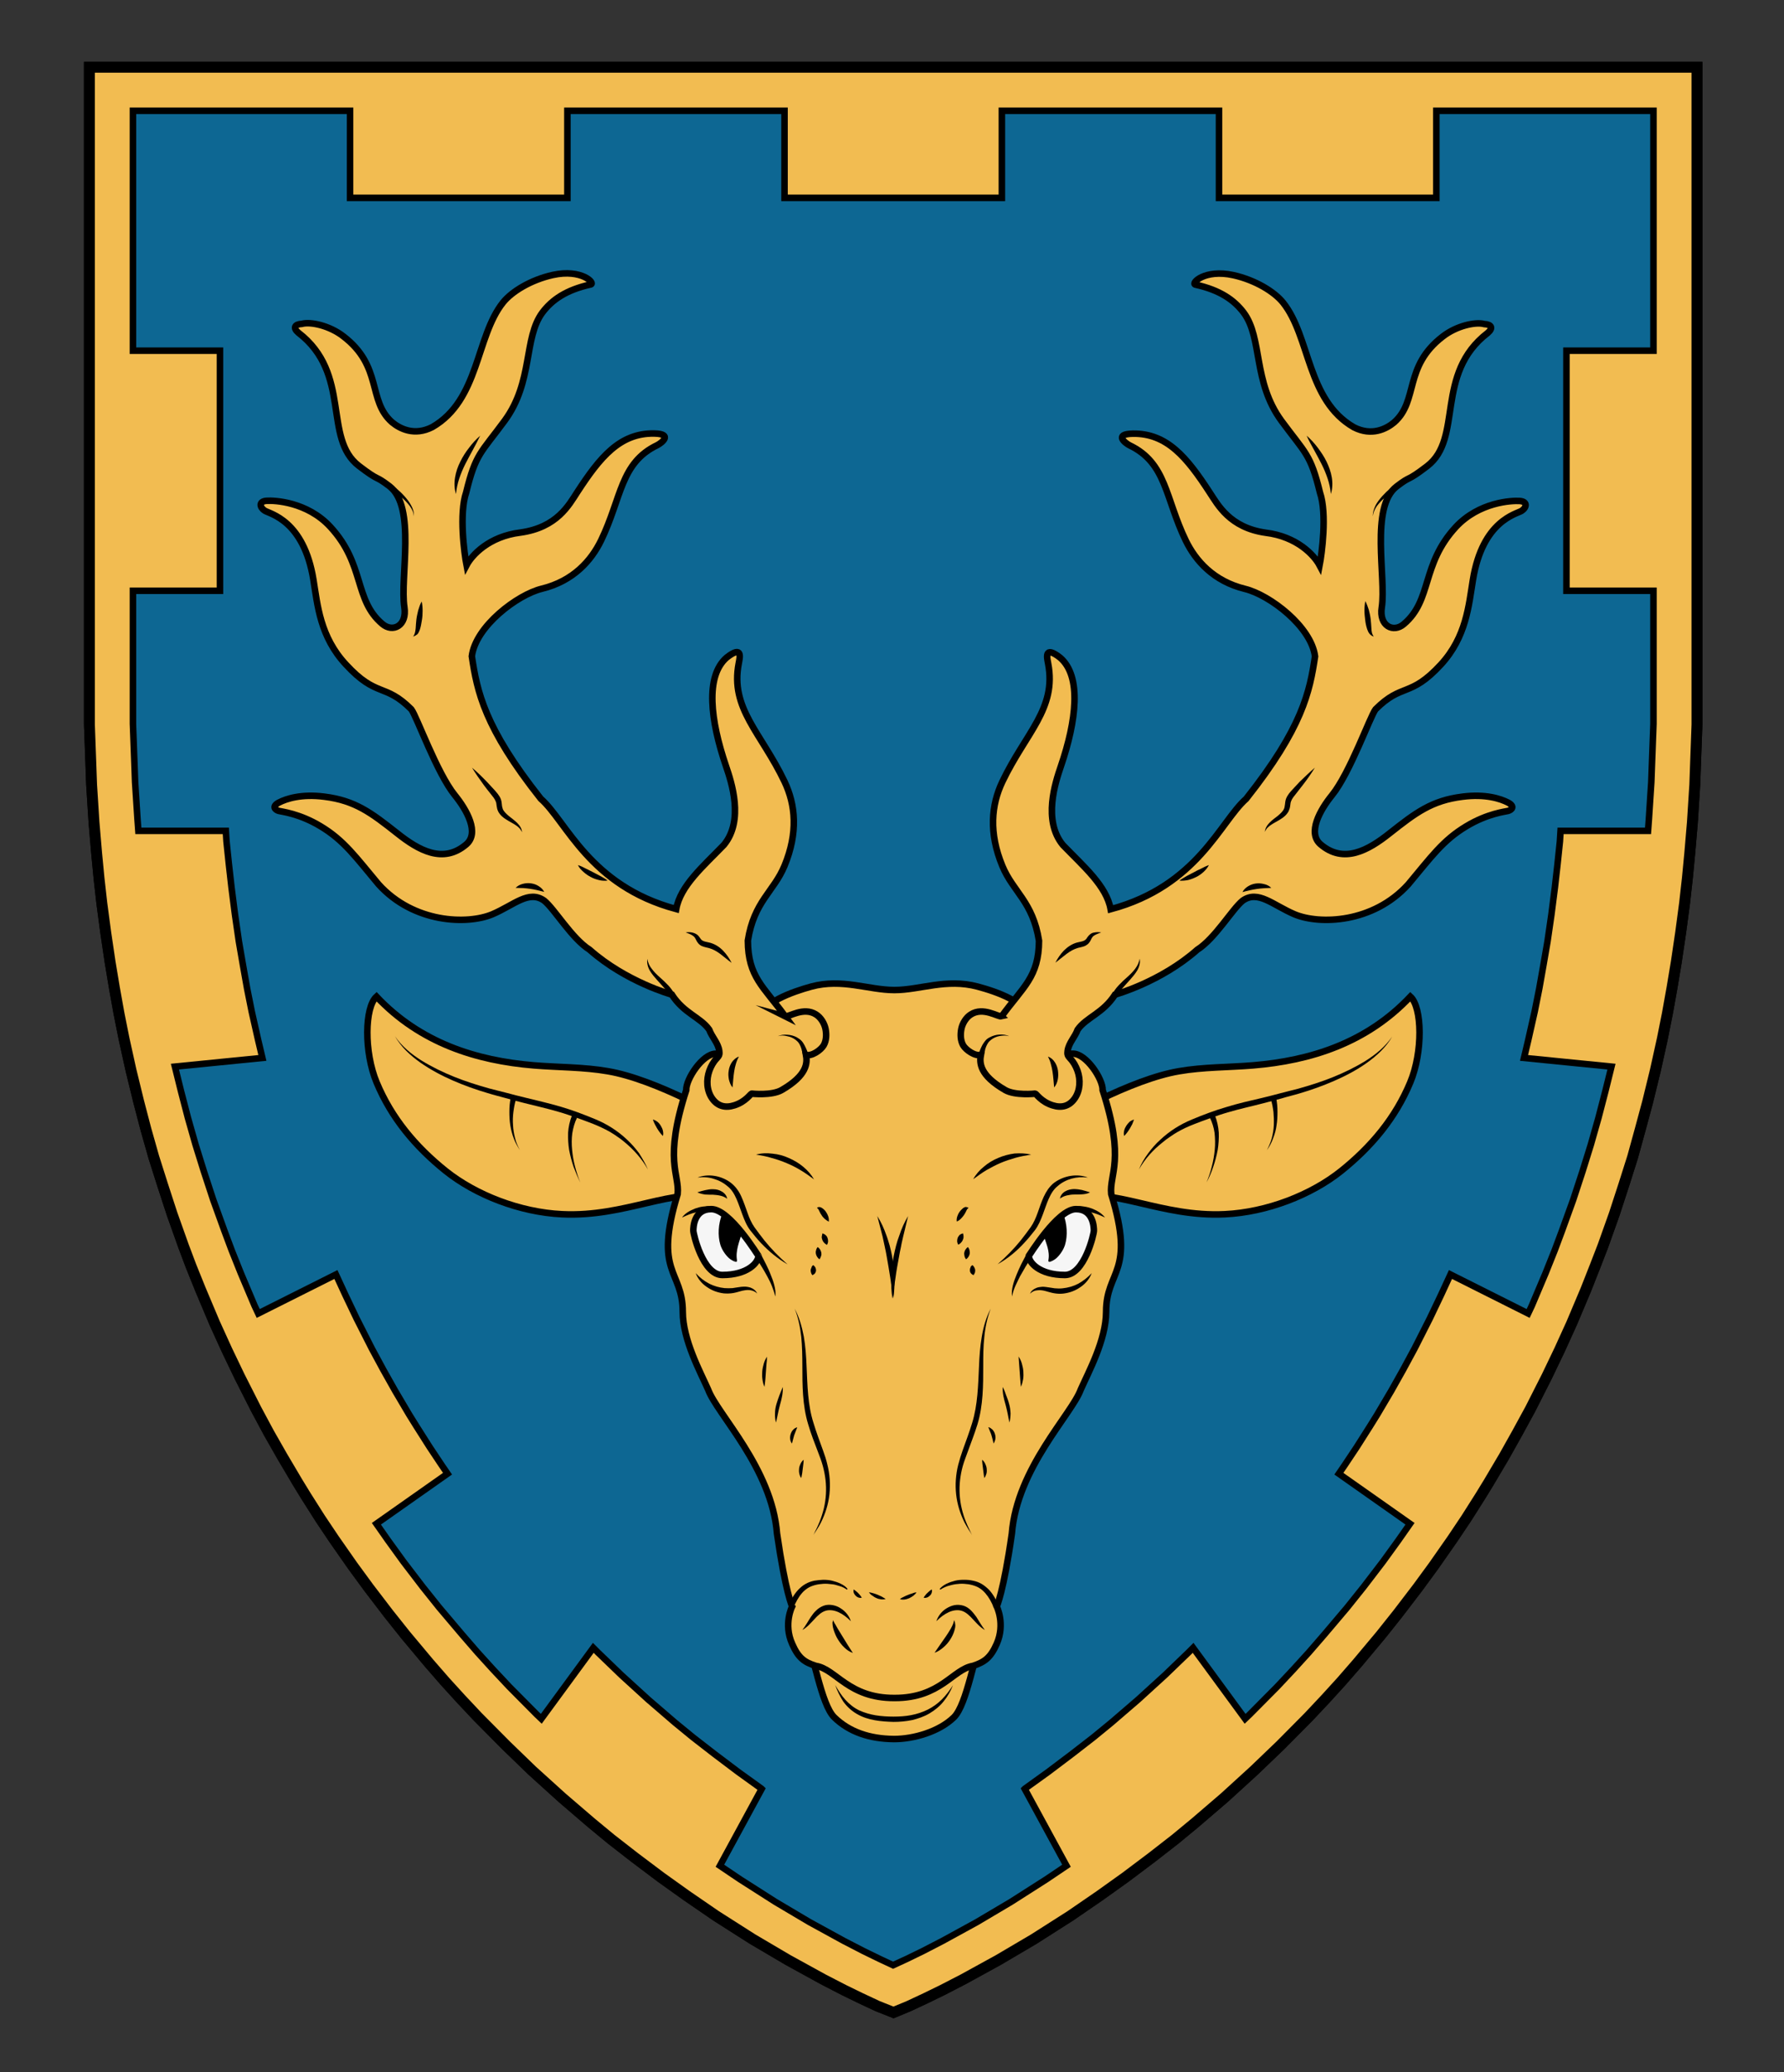
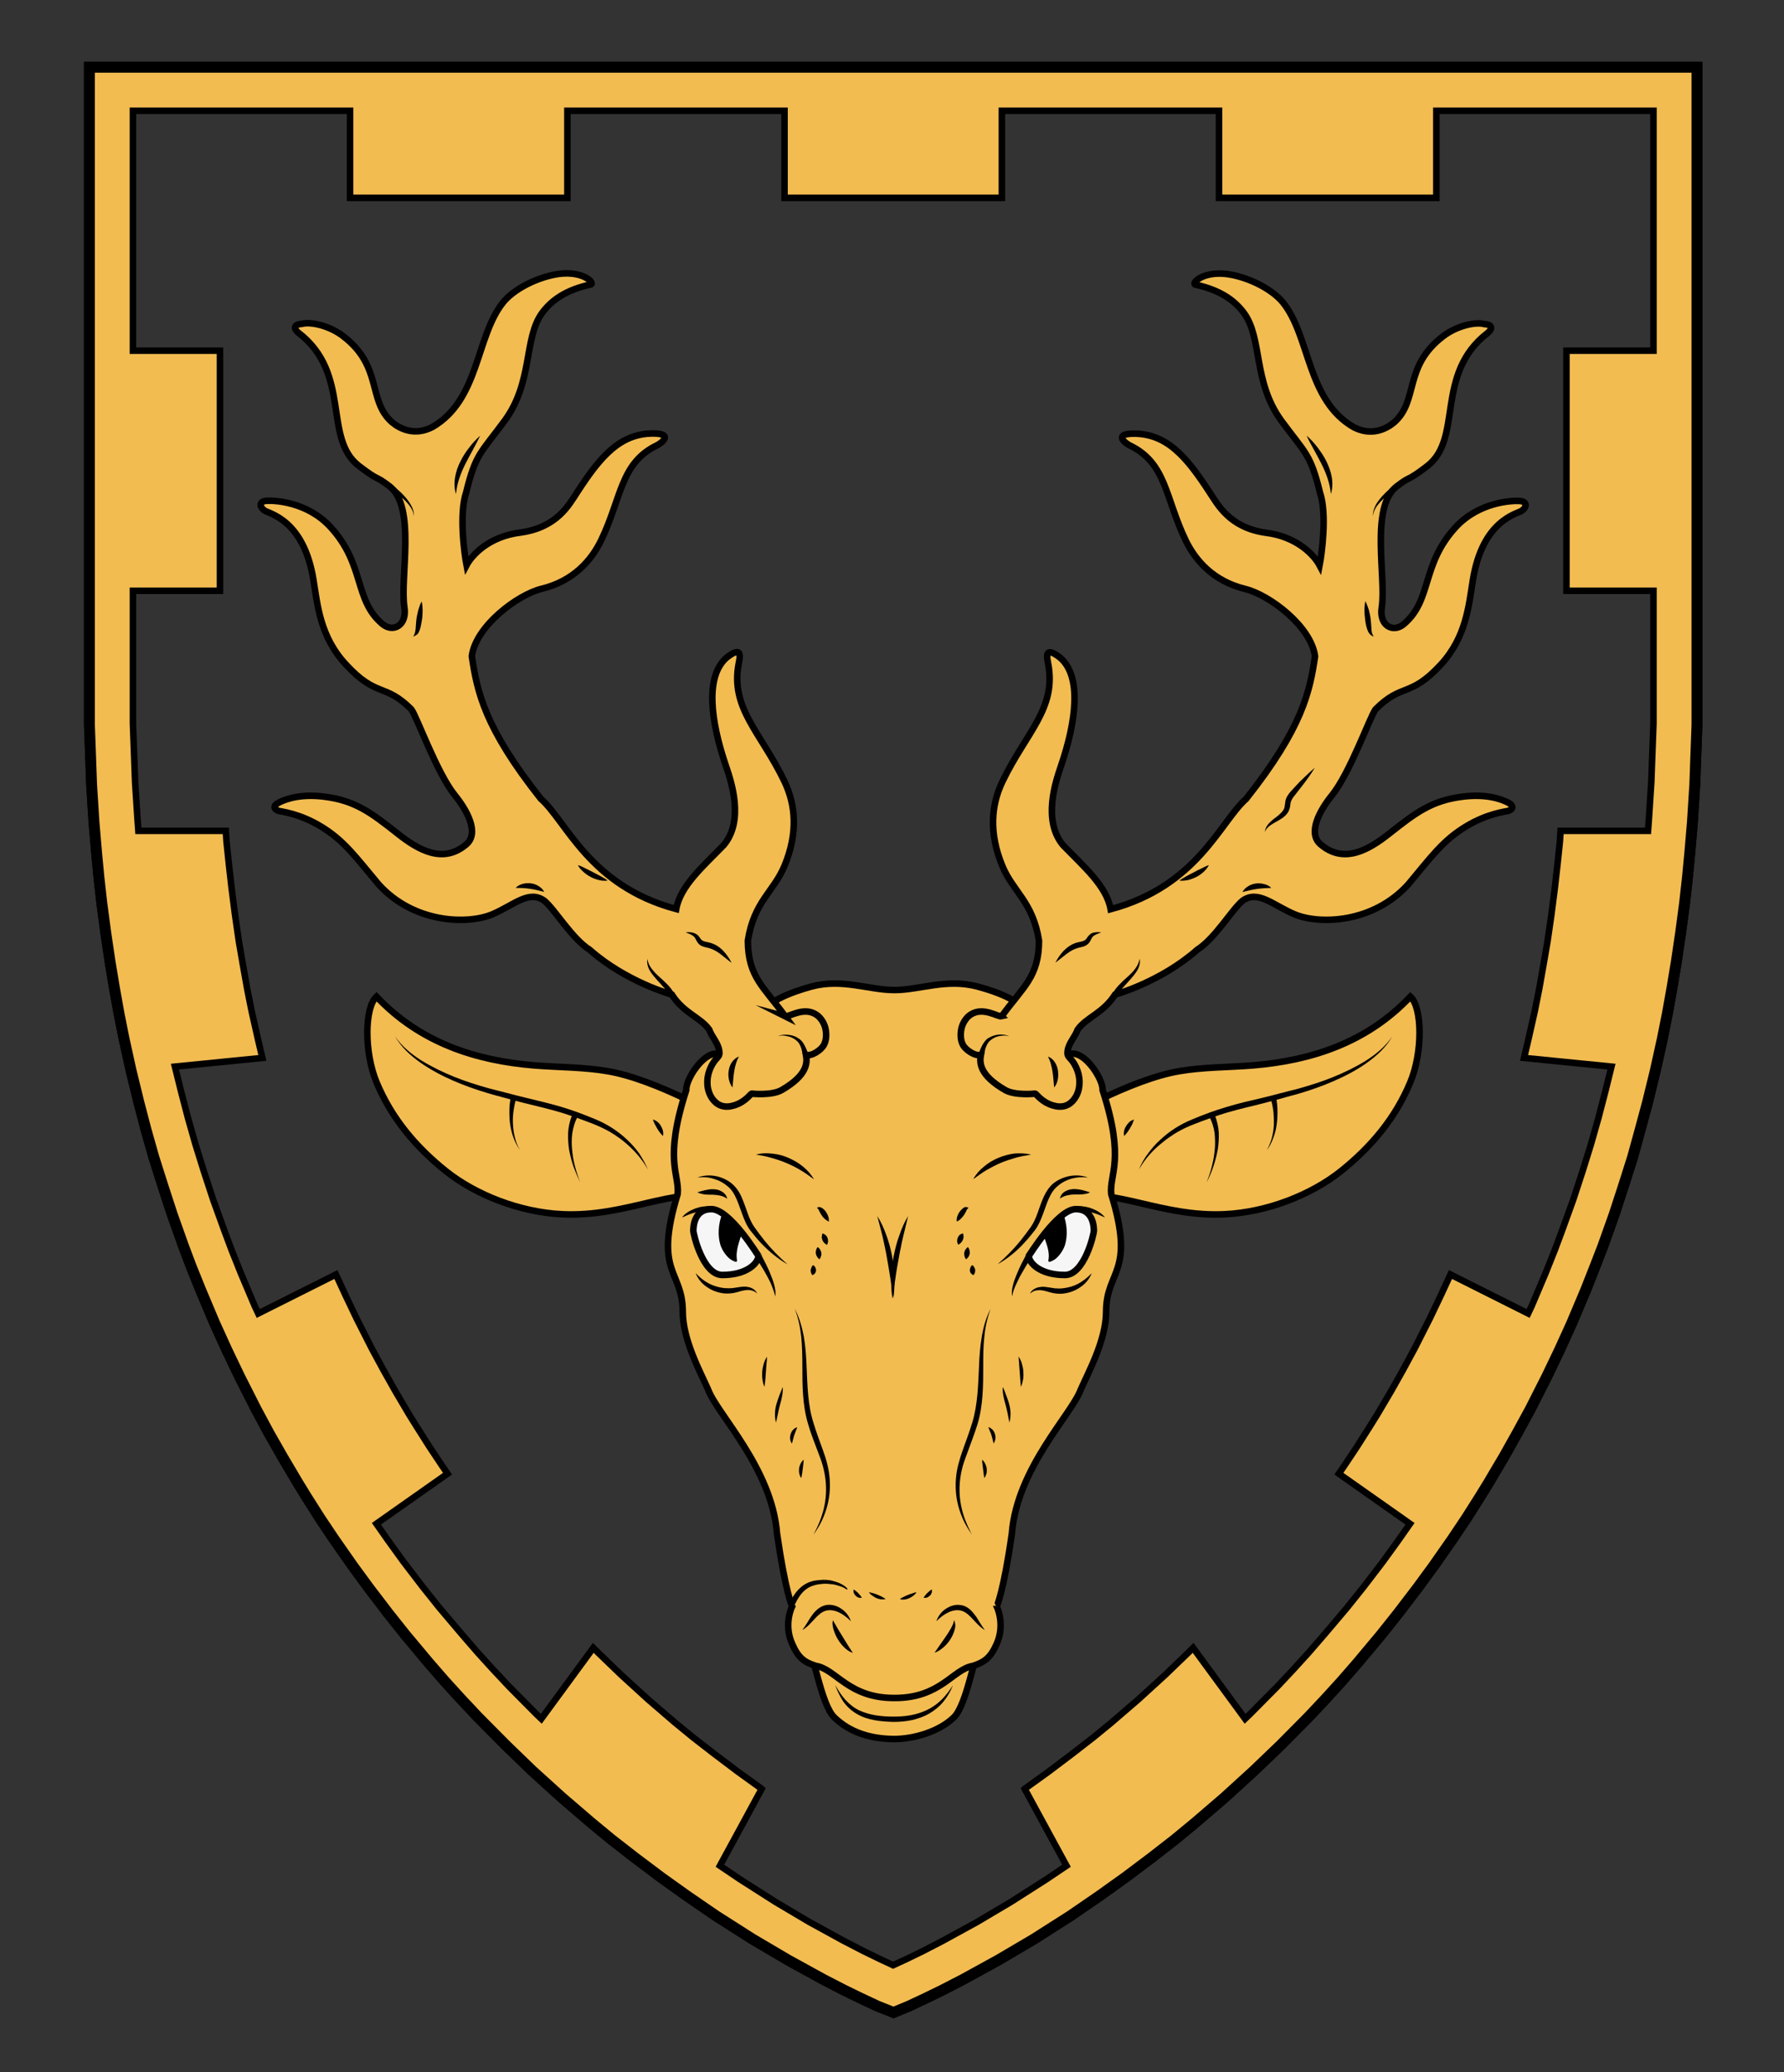
<svg xmlns="http://www.w3.org/2000/svg" xmlns:ns1="http://www.inkscape.org/namespaces/inkscape" xmlns:ns2="http://sodipodi.sourceforge.net/DTD/sodipodi-0.dtd" version="1.1" id="Layer_1" x="0px" y="0px" width="820px" height="952px" viewBox="0 0 820 952" enable-background="new 0 0 820 952" xml:space="preserve" ns1:version="0.92.2 (5c3e80d, 2017-08-06)" ns2:docname="MacKenzie Suddie.svg">
  <rect x="0" y="0" width="820" height="952" fill="#333333" stroke="none" />
  <defs id="defs17" />
  <ns2:namedview pagecolor="#ffffff" bordercolor="#666666" borderopacity="1" objecttolerance="10" gridtolerance="10" guidetolerance="10" ns1:pageopacity="0" ns1:pageshadow="2" ns1:window-width="640" ns1:window-height="480" id="namedview15" showgrid="false" ns1:zoom="0.24789916" ns1:cx="410" ns1:cy="476" ns1:window-x="0" ns1:window-y="0" ns1:window-maximized="0" ns1:current-layer="Layer_1" />
  <g id="g1754">
    <g id="g8">
-       <path ns1:connector-curvature="0" id="path2" d="m 779.1,30.9 h -738 c 0,0 0,270.8 0,286.7 0,463.8 368.7,606.9 368.7,606.9 0,0 369.3,-143.1 369.3,-606.9 0,-15.9 0,-286.7 0,-286.7 z" style="fill:#0d6793;fill-opacity:1" />
-     </g>
+       </g>
    <g id="g345">
      <polygon id="polygon343" points="232.6,801.8 219.7,788.8 211.8,780.4 204.6,772.5 197.2,764 186.4,751.1 178.6,741.3 169.5,729.4 162.1,719.3 153.5,707 147.2,697.6 140.6,687.2 136.8,681 129.7,669 123.6,658.3 117.7,647.3 110.1,632.3 104.3,620.2 98.7,607.9 92.2,592.5 87.8,581.6 84.3,572.3 79.1,557.7 74.7,544.2 70.7,531.6 67.1,518.9 63.8,506.3 60.2,491.6 57,477.1 54.7,465.6 52.6,453.9 50.6,441.9 48.6,428.4 46.8,414.9 45.5,403.3 44.4,391.8 43.2,377.7 42.1,360.4 41.7,349.2 41.1,332.9 41.1,30.9 780,30.9 780,332.9 779.4,349.2 779,360.4 777.9,377.7 776.7,391.8 775.6,403.3 774.3,414.9 772.5,428.4 770.5,441.9 768.5,453.9 766.4,465.6 764.1,477.1 760.9,491.6 757.3,506.3 753.9,518.9 750.4,531.6 746.4,544.2 742,557.7 736.8,572.3 733.2,581.6 728.9,592.5 722.4,607.9 716.8,620.2 711,632.3 703.4,647.3 697.4,658.3 691.4,669 684.3,681 680.5,687.2 673.9,697.6 667.6,707 659,719.3 651.6,729.4 642.5,741.3 634.7,751.1 623.9,764 616.5,772.5 609.3,780.4 601.4,788.8 588.5,801.8 576.4,813.4 562.8,825.8 549.4,837.3 540.2,844.9 529.4,853.3 517.3,862.4 505.4,870.9 492,880.1 475.2,890.8 458.9,900.4 442.7,909.3 433.2,914.2 425.4,918 417.7,921.6 410.7,924.5 403.4,921.6 395.7,918 387.9,914.2 378.4,909.3 362.2,900.4 345.9,890.8 329.1,880.1 315.7,870.9 303.8,862.4 291.7,853.3 280.9,844.9 271.7,837.3 258.3,825.8 244.6,813.4 " style="fill:none;stroke:#000000;stroke-width:5;stroke-miterlimit:10" />
    </g>
    <path ns1:connector-curvature="0" id="path347" d="m 41.1,30.9 v 302 l 0.6,16.3 0.4,11.2 1.1,17.4 1.1,14.1 1.1,11.5 1.3,11.6 1.8,13.5 2,13.5 2,12 2.1,11.7 2.3,11.6 3.2,14.4 3.6,14.7 3.4,12.7 3.6,12.7 3.9,12.6 4.5,13.5 5.2,14.6 3.5,9.3 4.3,10.9 6.5,15.4 5.6,12.3 5.8,12.2 7.6,15 5.9,11 6,10.6 7.1,12 3.8,6.1 6.7,10.4 6.2,9.4 8.6,12.4 7.4,10.1 9.1,11.9 7.9,9.8 10.8,12.8 7.4,8.5 7.2,7.9 7.9,8.4 12.9,13.1 12,11.5 13.6,12.4 13.4,11.5 9.3,7.6 10.7,8.5 12.1,9.1 11.9,8.5 13.4,9.1 16.8,10.7 16.3,9.7 16.2,8.9 9.5,4.9 7.8,3.8 7.7,3.5 7.3,2.9 7,-2.9 7.7,-3.5 7.8,-3.8 9.5,-4.9 16.2,-8.9 16.3,-9.7 16.8,-10.7 13.4,-9.1 11.9,-8.5 12.1,-9.1 10.7,-8.5 9.3,-7.6 13.4,-11.5 13.6,-12.4 12,-11.5 12.9,-13.1 7.9,-8.4 7.2,-7.9 7.4,-8.5 10.8,-12.8 7.9,-9.8 9.1,-11.9 7.4,-10.1 8.6,-12.4 6.2,-9.4 6.7,-10.4 3.8,-6.1 7.1,-12 6,-10.6 5.9,-11 7.6,-15 5.8,-12.2 5.6,-12.3 6.5,-15.4 4.3,-10.9 3.5,-9.3 5.2,-14.6 4.5,-13.5 3.9,-12.6 3.6,-12.7 3.4,-12.7 3.6,-14.7 3.2,-14.4 2.3,-11.6 2.1,-11.7 2,-12 2,-13.5 1.8,-13.5 1.3,-11.6 1.1,-11.5 1.1,-14.1 1.1,-17.4 0.4,-11.2 0.6,-16.3 v -302 c 0,0 -738.5,0 -738.5,0 z M 760,161.1 h -40 v 110.3 h 40 v 61.1 l -0.6,15.9 -0.4,11 -1.1,16.9 -0.4,5.4 h -40.2 l -0.3,4.8 -1.1,10.5 -1.2,10.6 -1.6,12.5 -1.8,12.4 -1.9,11 -1.9,10.7 -2.1,10.5 -3,13.3 -1.9,8 40.2,4 -2.8,11.3 -3.2,12.3 -3.5,12.3 -3.8,12.2 -4.3,13.1 -5.1,14.1 -3.4,9.1 -4.2,10.5 -6.3,14.9 -1.7,3.6 -35.7,-17.9 -4.3,9.3 -5.2,10.9 -7,13.8 -5.3,9.8 -5.4,9.6 -6.5,11 -3.3,5.3 -6.1,9.6 -5.6,8.4 -2.6,3.8 32.7,23 -5.4,7.7 -7.1,9.8 -8.8,11.5 -7.6,9.5 -10.5,12.4 -7.1,8.2 -7,7.7 -7.6,8.1 -12.6,12.7 -2.1,2 -23.9,-32.6 -2.1,2.1 -10.8,10.4 -12.4,11.3 -12.2,10.5 -8.3,6.8 -9.8,7.6 -11,8.3 -10.7,7.7 -0.1,0.1 19.2,35.3 -9.2,6.2 -16.3,10.4 -15.7,9.3 -15.7,8.6 -9.1,4.7 -7.4,3.6 -6.3,2.9 -6.2,-2.9 -7.4,-3.6 -9.1,-4.7 -15.7,-8.6 -15.7,-9.3 -16.3,-10.4 -9.2,-6.2 19.2,-35.3 -0.1,-0.1 -10.7,-7.7 -11,-8.3 -9.8,-7.6 -8.3,-6.8 -12.2,-10.5 -12.4,-11.3 -10.8,-10.4 -2.1,-2.1 -23.9,32.6 -2.1,-2 -12.6,-12.7 -7.6,-8.1 -7,-7.7 -7.1,-8.2 -10.5,-12.4 -7.6,-9.5 -8.8,-11.5 -7.1,-9.8 -5.4,-7.7 32.7,-23 -2.6,-3.8 -5.6,-8.4 -6.1,-9.6 -3.3,-5.3 -6.5,-11 -5.4,-9.6 -5.3,-9.8 -7,-13.8 -5.2,-10.9 -4.3,-9.3 -35.7,17.9 -1.7,-3.6 -6.3,-14.9 -4.2,-10.5 -3.4,-9.1 -5.1,-14.1 -4.3,-13.1 -3.8,-12.2 -3.5,-12.3 -3.2,-12.3 -2.8,-11.3 40.2,-4 -1.9,-8 -3,-13.3 -2.1,-10.5 -1.9,-10.7 -1.9,-11 -1.8,-12.4 -1.6,-12.5 -1.2,-10.6 -1.1,-10.5 -0.3,-4.8 H 63.6 l -0.4,-5.4 -1.1,-16.9 -0.4,-11 -0.6,-15.9 v -61.1 h 40 V 161.1 h -40 V 50.9 h 99.8 v 40 h 99.9 v -40 h 99.8 v 40 h 99.9 v -40 h 99.8 v 40 h 99.9 v -40 H 760 Z" style="fill:#f2bc51;stroke:#000000;stroke-width:3;stroke-miterlimit:10" />
    <g id="g351">
      <polygon id="polygon349" points="232.6,801.8 219.7,788.8 211.8,780.4 204.6,772.5 197.2,764 186.4,751.1 178.6,741.3 169.5,729.4 162.1,719.3 153.5,707 147.2,697.6 140.6,687.2 136.8,681 129.7,669 123.6,658.3 117.7,647.3 110.1,632.3 104.3,620.2 98.7,607.9 92.2,592.5 87.8,581.6 84.3,572.3 79.1,557.7 74.7,544.2 70.7,531.6 67.1,518.9 63.8,506.3 60.2,491.6 57,477.1 54.7,465.6 52.6,453.9 50.6,441.9 48.6,428.4 46.8,414.9 45.5,403.3 44.4,391.8 43.2,377.7 42.1,360.4 41.7,349.2 41.1,332.9 41.1,30.9 780,30.9 780,332.9 779.4,349.2 779,360.4 777.9,377.7 776.7,391.8 775.6,403.3 774.3,414.9 772.5,428.4 770.5,441.9 768.5,453.9 766.4,465.6 764.1,477.1 760.9,491.6 757.3,506.3 753.9,518.9 750.4,531.6 746.4,544.2 742,557.7 736.8,572.3 733.2,581.6 728.9,592.5 722.4,607.9 716.8,620.2 711,632.3 703.4,647.3 697.4,658.3 691.4,669 684.3,681 680.5,687.2 673.9,697.6 667.6,707 659,719.3 651.6,729.4 642.5,741.3 634.7,751.1 623.9,764 616.5,772.5 609.3,780.4 601.4,788.8 588.5,801.8 576.4,813.4 562.8,825.8 549.4,837.3 540.2,844.9 529.4,853.3 517.3,862.4 505.4,870.9 492,880.1 475.2,890.8 458.9,900.4 442.7,909.3 433.2,914.2 425.4,918 417.7,921.6 410.7,924.5 403.4,921.6 395.7,918 387.9,914.2 378.4,909.3 362.2,900.4 345.9,890.8 329.1,880.1 315.7,870.9 303.8,862.4 291.7,853.3 280.9,844.9 271.7,837.3 258.3,825.8 244.6,813.4 " style="fill:none;stroke:#000000;stroke-width:5;stroke-miterlimit:10" />
    </g>
    <g transform="matrix(0.838,0,0,0.838,74.997,214.73)" id="Layer_5-1" style="stroke-width:1.194">
      <path ns1:connector-curvature="0" id="path16-3" d="m 352.1,640.9 c 4.7,9 8.7,37.2 16,44.3 8.1,7.9 19.2,11.8 32.8,11.9 10.7,0 24.7,-4 32.8,-11.9 7.3,-7.1 11.3,-35.4 16,-44.3" style="fill:#f2bc51;stroke:#000000;stroke-width:3.581;stroke-miterlimit:10" />
      <g id="g20-2" style="stroke-width:1.194">
        <path ns1:connector-curvature="0" id="path18-2" d="m 368.6,667.5 c 1.7,2.9 3.4,5.7 5.6,8.1 2.2,2.4 4.7,4.4 7.6,5.8 2.9,1.3 6,2.2 9.1,2.7 3.2,0.5 6.4,0.7 9.7,0.7 3.2,0 6.5,-0.2 9.6,-0.8 3.2,-0.6 6.2,-1.6 9.1,-3 2.8,-1.4 5.5,-3.3 7.8,-5.6 2.3,-2.3 4.3,-5 6.1,-7.8 -1.2,3.1 -2.9,6.1 -5,8.7 -2.1,2.7 -4.8,4.9 -7.8,6.7 -3,1.8 -6.3,2.9 -9.6,3.7 -3.4,0.7 -6.8,1 -10.2,1 -3.4,-0.1 -6.8,-0.3 -10.2,-0.9 -3.4,-0.6 -6.7,-1.6 -9.8,-3.4 -3,-1.7 -5.6,-4.1 -7.6,-6.9 -1.8,-2.8 -3.3,-5.9 -4.4,-9 z" style="stroke-width:1.194" />
      </g>
      <g id="g90-6" style="stroke-width:1.194">
        <g id="g54-5" style="stroke-width:1.194">
          <g id="g24-4" style="stroke-width:1.194">
            <path ns1:connector-curvature="0" id="path22-1" d="m 472.4,369.6 c 21.6,-13.8 59.3,-34.3 84.8,-38.6 13.1,-2.3 27.3,-2.1 40.5,-3.2 31.7,-2.6 62.4,-12.3 86.4,-37.7 6.5,5.9 6.9,30.4 -0.1,47.1 -8.1,19.4 -21.2,35.1 -37.9,48.5 -16.4,13.1 -40.6,22.6 -63.8,23.7 -34.9,1.7 -61.2,-15.1 -84.9,-9.1" style="clip-rule:evenodd;fill:#f2bc51;fill-rule:evenodd;stroke:#000000;stroke-width:3.581;stroke-miterlimit:10" />
          </g>
          <g id="g28-4" style="stroke-width:1.194">
            <path ns1:connector-curvature="0" id="path26-0" d="m 535.2,384.9 c 1.2,-3.1 3,-6.1 5,-8.8 2,-2.7 4.2,-5.3 6.8,-7.6 5,-4.7 10.9,-8.4 17.2,-11 6.2,-2.6 12.6,-5 19.1,-6.9 6.5,-2 13.1,-3.5 19.6,-5 3.3,-0.8 6.5,-1.6 9.8,-2.5 3.3,-0.9 6.5,-1.6 9.8,-2.5 6.4,-1.8 12.8,-3.8 19,-6.3 6.2,-2.5 12.2,-5.4 17.9,-8.9 5.6,-3.5 10.9,-7.8 14.7,-13.4 -1.6,2.9 -3.8,5.6 -6.2,8 -2.4,2.4 -5,4.5 -7.8,6.5 -5.5,3.9 -11.6,7.1 -17.8,9.8 -6.2,2.7 -12.6,5 -19.1,6.9 -3.3,1 -6.5,1.7 -9.7,2.7 -3.2,0.9 -6.5,1.7 -9.8,2.6 -6.5,1.7 -13.1,3.1 -19.5,5 -3.2,0.9 -6.4,2 -9.5,3.1 -3.2,1.1 -6.3,2.3 -9.4,3.5 -3.1,1.2 -6.1,2.6 -8.9,4.2 -1.4,0.8 -2.8,1.7 -4.2,2.7 -1.4,0.9 -2.7,1.9 -4,3 -5.1,4 -9.7,9 -13,14.9 z" style="stroke-width:1.194" />
          </g>
          <g id="g32-8" style="stroke-width:1.194">
            <path ns1:connector-curvature="0" id="path30-3" d="m 605.4,374.3 c 1.1,-2.2 2.1,-4.4 2.7,-6.7 0.6,-2.3 1,-4.7 1.1,-7.1 0.1,-2.4 0,-4.8 -0.2,-7.1 -0.3,-2.3 -0.7,-4.7 -1.4,-6.9 l 2.9,-0.8 c 0.5,2.6 0.7,5 0.7,7.5 0,2.5 -0.1,5 -0.5,7.4 -0.3,2.5 -1,4.9 -1.9,7.2 -0.8,2.3 -2,4.5 -3.4,6.5 z" style="stroke-width:1.194" />
          </g>
          <g id="g36-5" style="stroke-width:1.194">
            <path ns1:connector-curvature="0" id="path34-4" d="m 576.9,355.2 c 1.2,3.1 1.9,6.3 2.1,9.5 0.1,3.2 -0.1,6.4 -0.6,9.5 -0.6,3.1 -1.4,6.2 -2.4,9.1 -1,3 -2.2,5.9 -3.7,8.6 1.2,-2.9 2.2,-5.8 2.9,-8.8 0.8,-3 1.3,-6 1.6,-9.1 0.3,-3.1 0.2,-6.1 -0.1,-9.1 -0.4,-3 -1.3,-5.8 -2.6,-8.5 z" style="stroke-width:1.194" />
          </g>
          <g id="g40-3" style="stroke-width:1.194">
            <path ns1:connector-curvature="0" id="path38-8" d="m 454,375.5 c -0.1,0.1 0,0.2 0.1,0.2 0.1,0 0.2,0 0.3,0.1 0.2,0 0.4,0 0.6,0 0.4,0 0.8,-0.1 1.2,-0.2 0.8,-0.2 1.6,-0.4 2.4,-0.6 1.6,-0.5 3.1,-1.1 4.6,-1.8 3,-1.4 5.8,-3 8.4,-4.9 l 1.6,2.6 c -3,1.6 -6.2,2.8 -9.5,3.8 -1.6,0.5 -3.3,0.8 -4.9,1.1 -0.8,0.1 -1.7,0.2 -2.5,0.2 -0.4,0 -0.8,0 -1.3,0 -0.2,0 -0.4,0 -0.6,-0.1 -0.1,0 -0.2,-0.1 -0.3,-0.1 -0.1,-0.1 -0.2,-0.3 -0.1,-0.3 z" style="stroke-width:1.194" />
          </g>
          <g id="g44-2" style="stroke-width:1.194">
            <path ns1:connector-curvature="0" id="path42-7" d="m 486.3,403.6 c 1,-0.1 1.9,-0.5 2.8,-0.8 0.9,-0.4 1.8,-0.8 2.6,-1.2 1.7,-0.8 3.4,-1.8 5.1,-2.7 l 1.2,2.8 c -1.9,0.5 -3.8,1 -5.8,1.4 -1,0.2 -1.9,0.4 -2.9,0.5 -1.1,0 -2.1,0.1 -3,0 z" style="stroke-width:1.194" />
          </g>
          <g id="g48-8" style="stroke-width:1.194">
            <path ns1:connector-curvature="0" id="path46-2" d="m 532.5,357.5 c -0.3,1 -0.7,1.8 -1,2.6 -0.4,0.8 -0.8,1.5 -1.2,2.2 -0.4,0.7 -0.9,1.4 -1.4,2.1 -0.5,0.7 -1.1,1.4 -1.8,2.1 -0.3,-1 -0.2,-2 0,-2.9 0.2,-0.9 0.6,-1.8 1.1,-2.6 0.5,-0.8 1.1,-1.5 1.8,-2.2 0.6,-0.5 1.5,-1 2.5,-1.3 z" style="stroke-width:1.194" />
          </g>
          <g id="g52-8" style="stroke-width:1.194">
            <path ns1:connector-curvature="0" id="path50-9" d="m 520,372.5 c 0.3,1.1 0.3,2.2 0.4,3.2 0,1 0,2.1 -0.1,3.1 -0.1,1 -0.2,2 -0.4,3 -0.2,1 -0.4,2.1 -0.8,3.1 -0.6,-1 -0.9,-2.1 -1.1,-3.1 -0.2,-1.1 -0.2,-2.2 -0.2,-3.2 0.1,-1.1 0.3,-2.1 0.6,-3.2 0.3,-0.9 0.8,-1.9 1.6,-2.9 z" style="stroke-width:1.194" />
          </g>
        </g>
        <g id="g88-8" style="stroke-width:1.194">
          <g id="g58-7" style="stroke-width:1.194">
            <path ns1:connector-curvature="0" id="path56-7" d="m 328.7,369.6 c -21.6,-13.8 -59.3,-34.3 -84.8,-38.6 -13.1,-2.3 -27.3,-2.1 -40.5,-3.2 -31.7,-2.6 -62.4,-12.3 -86.4,-37.7 -6.5,5.9 -6.9,30.4 0.1,47.1 8.1,19.4 21.2,35.1 37.9,48.5 16.4,13.1 40.6,22.6 63.8,23.7 34.9,1.7 61.2,-15.1 84.9,-9.1" style="clip-rule:evenodd;fill:#f2bc51;fill-rule:evenodd;stroke:#000000;stroke-width:3.581;stroke-miterlimit:10" />
          </g>
          <g id="g62-3" style="stroke-width:1.194">
            <path ns1:connector-curvature="0" id="path60-6" d="M 265.9,384.9 C 262.6,379 258.1,374 253,369.8 c -1.3,-1.1 -2.6,-2.1 -4,-3 -1.3,-1 -2.8,-1.8 -4.2,-2.7 -2.9,-1.6 -5.9,-3 -8.9,-4.2 -3.1,-1.2 -6.3,-2.4 -9.4,-3.5 -3.2,-1.1 -6.3,-2.2 -9.5,-3.1 -6.4,-1.9 -12.9,-3.3 -19.5,-5 -3.3,-0.8 -6.5,-1.7 -9.8,-2.6 -3.2,-0.9 -6.5,-1.7 -9.7,-2.7 -6.5,-1.9 -12.9,-4.2 -19.1,-6.9 -6.2,-2.7 -12.2,-5.9 -17.8,-9.8 -2.8,-2 -5.4,-4.1 -7.8,-6.5 -2.4,-2.4 -4.5,-5.1 -6.2,-8 3.8,5.6 9.1,9.9 14.7,13.4 5.7,3.5 11.7,6.4 17.9,8.9 6.2,2.5 12.6,4.5 19,6.3 3.2,0.9 6.5,1.6 9.8,2.5 3.3,0.9 6.5,1.7 9.8,2.5 6.5,1.6 13.1,3.1 19.6,5 6.5,1.9 12.8,4.3 19.1,6.9 6.3,2.6 12.2,6.3 17.2,11 2.5,2.3 4.8,4.9 6.8,7.6 1.9,3 3.6,5.9 4.9,9 z" style="stroke-width:1.194" />
          </g>
          <g id="g66-6" style="stroke-width:1.194">
            <path ns1:connector-curvature="0" id="path64-3" d="m 195.7,374.3 c -1.3,-2 -2.6,-4.2 -3.4,-6.5 -0.9,-2.3 -1.5,-4.7 -1.9,-7.2 -0.4,-2.5 -0.5,-4.9 -0.5,-7.4 0,-2.5 0.2,-5 0.7,-7.5 l 2.9,0.8 c -0.7,2.2 -1.1,4.6 -1.4,6.9 -0.3,2.4 -0.4,4.8 -0.2,7.1 0.1,2.4 0.5,4.8 1.1,7.1 0.5,2.3 1.5,4.5 2.7,6.7 z" style="stroke-width:1.194" />
          </g>
          <g id="g70-3" style="stroke-width:1.194">
            <path ns1:connector-curvature="0" id="path68-5" d="m 227,356.5 c -1.3,2.6 -2.1,5.5 -2.6,8.5 -0.4,3 -0.4,6 -0.1,9.1 0.3,3.1 0.8,6.1 1.6,9.1 0.8,3 1.7,6 2.9,8.8 -1.4,-2.8 -2.6,-5.7 -3.7,-8.6 -1,-3 -1.8,-6 -2.4,-9.1 -0.5,-3.1 -0.7,-6.3 -0.6,-9.5 0.2,-3.2 0.9,-6.4 2.1,-9.5 z" style="stroke-width:1.194" />
          </g>
          <g id="g74-4" style="stroke-width:1.194">
            <path ns1:connector-curvature="0" id="path72-9" d="m 347.1,375.5 c 0.1,0.1 0,0.2 -0.1,0.3 -0.1,0.1 -0.2,0.1 -0.3,0.1 -0.2,0 -0.4,0.1 -0.6,0.1 -0.4,0 -0.8,0 -1.3,0 -0.8,0 -1.7,-0.1 -2.5,-0.2 -1.7,-0.2 -3.3,-0.6 -4.9,-1.1 -3.3,-0.9 -6.4,-2.2 -9.5,-3.8 l 1.6,-2.6 c 2.6,1.9 5.4,3.6 8.4,4.9 1.5,0.7 3,1.3 4.6,1.8 0.8,0.2 1.6,0.4 2.4,0.6 0.4,0.1 0.8,0.1 1.2,0.2 0.2,0 0.4,0 0.6,0 0.1,0 0.2,0 0.3,-0.1 0.1,-0.1 0.2,-0.1 0.1,-0.2 z" style="stroke-width:1.194" />
          </g>
          <g id="g78-3" style="stroke-width:1.194">
            <path ns1:connector-curvature="0" id="path76-0" d="m 314.8,403.6 c -1,0.1 -2,0 -3,-0.1 -1,-0.1 -2,-0.3 -2.9,-0.5 -1.9,-0.4 -3.8,-0.8 -5.8,-1.4 l 1.2,-2.8 c 1.7,0.9 3.4,1.9 5.1,2.7 0.9,0.4 1.7,0.8 2.6,1.2 1,0.4 1.9,0.8 2.8,0.9 z" style="stroke-width:1.194" />
          </g>
          <g id="g82-0" style="stroke-width:1.194">
            <path ns1:connector-curvature="0" id="path80-0" d="m 268.6,357.5 c 1,0.2 1.8,0.7 2.6,1.3 0.7,0.6 1.3,1.3 1.8,2.2 0.5,0.8 0.9,1.7 1.1,2.6 0.2,0.9 0.3,1.9 0,2.9 -0.7,-0.7 -1.3,-1.4 -1.8,-2.1 -0.5,-0.7 -1,-1.4 -1.4,-2.1 -0.4,-0.7 -0.8,-1.4 -1.2,-2.2 -0.4,-0.8 -0.8,-1.6 -1.1,-2.6 z" style="stroke-width:1.194" />
          </g>
          <g id="g86-0" style="stroke-width:1.194">
            <path ns1:connector-curvature="0" id="path84-6" d="m 281.1,372.5 c 0.7,0.9 1.2,1.9 1.6,2.9 0.3,1 0.5,2.1 0.6,3.2 0.1,1.1 0,2.2 -0.2,3.2 -0.2,1.1 -0.5,2.1 -1.1,3.1 -0.4,-1.1 -0.7,-2.1 -0.8,-3.1 -0.2,-1 -0.3,-2 -0.4,-3 -0.1,-1 -0.1,-2 -0.1,-3.1 0.1,-1 0.2,-2 0.4,-3.2 z" style="stroke-width:1.194" />
          </g>
        </g>
      </g>
      <g id="Layer_2_3_-5" style="stroke-width:1.194">
        <path ns1:connector-curvature="0" id="path92-3" d="m 401.1,286.5 v 0 c 14,0 28.4,-6.5 45.6,-1.9 10.2,2.7 28,8.8 29.4,18.8 1,7.1 0.5,-0.7 3.6,5.8 3.1,6.4 1.3,6.9 7.8,9.7 5.9,2.5 7.7,2.5 11.6,2.5 7.2,0 16.4,13.9 16.2,20 12.5,38.5 3.6,46 4.7,56.9 13.5,43.7 -2.8,41.5 -2.8,64.6 0,15.5 -9.9,33.5 -13.9,42.6 -4.9,13.5 -35,43.1 -37.8,79 -4.6,32.3 -8.3,39.9 -8.3,39.9 0,0 4.8,9.6 0,20.5 -3.4,7.7 -6.7,10 -13,12.1 -11.1,1.8 -17.8,17.7 -43.1,17.6 -25.3,0.1 -32.1,-15.9 -43.1,-17.6 -6.3,-2 -9.6,-4.3 -13,-12.1 -4.9,-10.9 0,-20.5 0,-20.5 0,0 -3.6,-7.5 -8.3,-39.9 -2.8,-35.9 -32.9,-65.6 -37.8,-79 -4,-9.1 -13.9,-27.1 -13.9,-42.6 0,-23.1 -16.2,-20.8 -2.8,-64.6 1.1,-10.8 -7.8,-18.3 4.7,-56.9 -0.2,-6.1 9,-20 16.2,-20 3.9,0 5.7,0 11.6,-2.5 6.6,-2.8 4.7,-3.2 7.8,-9.7 3.1,-6.4 2.6,1.3 3.6,-5.8 1.4,-9.9 19.2,-16 29.4,-18.8 17,-4.6 31.4,1.9 45.6,1.9 h -0.2" style="fill:#f2bc51;stroke:#000000;stroke-width:3.581;stroke-miterlimit:10" />
      </g>
      <g id="g309-3" style="stroke-width:1.194">
        <g id="g97-8" style="stroke-width:1.194">
          <path ns1:connector-curvature="0" id="path95-4" d="m 453.9,461.2 c -1.9,5 -3,10.2 -3.5,15.5 -0.6,5.3 -0.6,10.6 -0.6,15.9 0,5.3 0,10.7 -0.4,16.1 -0.4,5.4 -1.2,10.8 -2.8,16 -1.6,5.2 -3.6,10.2 -5.4,15.2 -0.9,2.5 -1.9,5 -2.6,7.5 -0.7,2.5 -1.2,5.1 -1.5,7.7 -0.6,5.2 -0.3,10.5 0.9,15.6 0.6,2.6 1.4,5.1 2.4,7.5 0.5,1.2 1,2.4 1.6,3.6 0.5,1.2 1.2,2.4 1.7,3.6 -0.6,-1.2 -1.4,-2.3 -2.1,-3.4 -0.7,-1.1 -1.3,-2.3 -2,-3.5 -1.2,-2.4 -2.2,-4.9 -3,-7.5 -1.6,-5.2 -2.2,-10.7 -1.8,-16.2 0.2,-2.7 0.6,-5.4 1.3,-8.1 0.7,-2.7 1.5,-5.2 2.4,-7.8 1.8,-5.1 3.7,-10 5.2,-15 3.1,-10 3.3,-20.7 3.8,-31.3 0.2,-5.3 0.6,-10.7 1.5,-16 0.9,-5.4 2.4,-10.7 4.9,-15.4 z" style="stroke-width:1.194" />
        </g>
        <g id="g101-6" style="stroke-width:1.194">
          <path ns1:connector-curvature="0" id="path99-2" d="M 480.9,480.6" style="fill:none;stroke-width:1.194" />
        </g>
        <g id="g105-3" style="stroke-width:1.194">
-           <path ns1:connector-curvature="0" id="path103-1" d="M 480.9,485.1" style="fill:none;stroke-width:1.194" />
-         </g>
+           </g>
        <g id="g109-9" style="stroke-width:1.194">
          <path ns1:connector-curvature="0" id="path107-8" d="M 483.4,495.2" style="fill:none;stroke-width:1.194" />
        </g>
        <g id="g113-4" style="stroke-width:1.194">
          <path ns1:connector-curvature="0" id="path111-6" d="M 480.9,504.5" style="fill:none;stroke-width:1.194" />
        </g>
        <g id="g117-5" style="stroke-width:1.194">
          <path ns1:connector-curvature="0" id="path115-2" d="m 424.1,632.5 c 0.9,-2.8 2.9,-5.4 5.5,-7 1.3,-0.8 2.8,-1.5 4.4,-1.8 1.6,-0.3 3.3,-0.2 5,0.3 1.6,0.5 3,1.5 4.1,2.6 1.1,1.1 2,2.3 2.9,3.5 1.6,2.5 2.9,4.9 4.7,7.2 -2.6,-1.4 -4.6,-3.8 -6.5,-5.8 -1.9,-2.1 -3.9,-4 -6.2,-4.7 -2.2,-0.7 -4.9,-0.3 -7.2,0.8 -2.4,1.1 -4.6,2.8 -6.7,4.9 z" style="stroke-width:1.194" />
        </g>
        <g id="g121-5" style="stroke-width:1.194">
          <path ns1:connector-curvature="0" id="path119-6" d="m 433.8,631.9 c 0.5,0.8 0.6,1.9 0.7,2.8 0,1 -0.2,1.9 -0.5,2.9 -0.5,1.8 -1.4,3.6 -2.4,5.1 -1,1.6 -2.3,3 -3.7,4.2 -1.4,1.2 -3,2.3 -4.8,2.9 l 3.1,-4.5 3,-4.3 c 1,-1.4 1.9,-2.9 2.8,-4.4 0.7,-1.4 1.6,-2.8 1.8,-4.7 z" style="stroke-width:1.194" />
        </g>
        <g id="g125-8" style="stroke-width:1.194">
          <path ns1:connector-curvature="0" id="path123-9" d="m 377.2,632.5 c -2.1,-2.1 -4.3,-3.8 -6.7,-4.9 -2.4,-1.1 -5,-1.5 -7.2,-0.8 -2.3,0.7 -4.3,2.6 -6.2,4.7 -1.9,2 -3.9,4.4 -6.5,5.8 1.8,-2.3 3.1,-4.8 4.7,-7.2 0.8,-1.2 1.7,-2.4 2.9,-3.5 1.1,-1.1 2.5,-2 4.1,-2.6 1.6,-0.6 3.4,-0.6 5,-0.3 1.6,0.3 3.1,0.9 4.4,1.8 2.7,1.7 4.6,4.2 5.5,7 z" style="stroke-width:1.194" />
        </g>
        <g id="g129-0" style="stroke-width:1.194">
          <path ns1:connector-curvature="0" id="path127-8" d="m 367.5,631.9 c 0.1,0.5 0.3,0.8 0.5,1.2 0.2,0.4 0.4,0.8 0.7,1.2 l 1.3,2.3 2.7,4.4 c 0.9,1.5 1.8,2.9 2.7,4.4 0.9,1.5 1.9,2.9 2.9,4.5 -1.8,-0.6 -3.4,-1.7 -4.7,-3 -1.4,-1.3 -2.5,-2.8 -3.5,-4.4 -1,-1.6 -1.7,-3.3 -2.3,-5.1 -0.3,-0.9 -0.5,-1.8 -0.6,-2.7 0,-0.5 -0.1,-0.9 -0.1,-1.4 0.2,-0.4 0.2,-0.9 0.4,-1.4 z" style="stroke-width:1.194" />
        </g>
        <g id="g169-3" style="stroke-width:1.194">
          <g id="g165-1" style="stroke-width:1.194">
            <path ns1:connector-curvature="0" id="path131-0" d="m 474.8,432.2 c 0,3.7 5.9,10.5 19.8,10.5 10.7,0 15.9,-22.4 15.9,-24.3 0,-1.9 -0.3,-11.8 -9.8,-11.8 -10.2,-0.1 -25.9,25.9 -25.9,25.6 z" style="fill:#f6f6f6;stroke:#000000;stroke-width:3.581;stroke-linejoin:round;stroke-miterlimit:10" />
            <g id="g135-3" style="stroke-width:1.194">
              <path ns1:connector-curvature="0" id="path133-3" d="m 476.1,376.7 c -3,0.5 -5.9,1 -8.7,1.8 -2.8,0.8 -5.5,1.7 -8.1,2.8 -2.6,1.1 -5.2,2.5 -7.7,3.9 -2.5,1.5 -4.8,3.2 -7.3,5 1.5,-2.7 3.5,-5 5.9,-6.9 2.3,-2 5,-3.6 7.9,-4.8 2.8,-1.2 5.8,-2 8.9,-2.4 3.1,-0.2 6.2,-0.1 9.1,0.6 z" style="stroke-width:1.194" />
            </g>
            <g id="g139-0" style="stroke-width:1.194">
              <path ns1:connector-curvature="0" id="path137-4" d="m 508.4,397.4 c -1.4,0.8 -3,1 -4.5,1.1 -1.5,0.1 -2.9,0.1 -4.3,0.1 -1.3,0 -2.6,0.2 -3.9,0.5 -1.3,0.3 -2.5,0.8 -3.8,1.7 0.2,-1.6 1.4,-3.1 2.8,-3.9 1.5,-0.9 3.1,-1.2 4.7,-1.3 1.6,0 3.1,0.2 4.5,0.5 1.6,0.4 2.9,0.8 4.5,1.3 z" style="stroke-width:1.194" />
            </g>
            <g id="g143-0" style="stroke-width:1.194">
              <path ns1:connector-curvature="0" id="path141-7" d="m 507.2,389.3 c -3.1,-0.4 -6.1,-0.2 -9,0.6 -2.8,0.8 -5.5,2.2 -7.6,4.1 -2.2,1.7 -3.7,4.3 -4.9,7 -1.2,2.7 -2.1,5.6 -3.2,8.5 -1.1,2.9 -2.3,5.9 -4.3,8.6 -1.9,2.4 -3.9,4.9 -6,7.1 -4.2,4.6 -9.1,8.6 -14.5,11.6 4.7,-4.1 8.9,-8.4 12.7,-13.1 1.9,-2.4 3.7,-4.8 5.5,-7.3 1.6,-2.3 2.8,-5.1 3.8,-7.9 1,-2.9 2,-5.8 3.3,-8.7 0.7,-1.5 1.5,-2.9 2.4,-4.2 1,-1.3 2.1,-2.6 3.5,-3.6 5.3,-3.8 12.5,-5 18.3,-2.7 z" style="stroke-width:1.194" />
            </g>
            <g id="g147-5" style="stroke-width:1.194">
              <path ns1:connector-curvature="0" id="path145-4" d="m 293.1,389.3 c 5.8,-2.3 13,-1.1 18.2,2.8 1.3,1 2.5,2.2 3.5,3.6 1,1.3 1.8,2.8 2.4,4.2 1.3,2.9 2.3,5.9 3.3,8.7 1,2.9 2.2,5.6 3.8,7.9 1.8,2.5 3.6,4.9 5.5,7.3 3.8,4.7 8.1,9.1 12.7,13.1 -5.4,-3.1 -10.2,-7.1 -14.5,-11.6 -2.2,-2.3 -4.1,-4.7 -6,-7.1 -2,-2.6 -3.2,-5.7 -4.3,-8.6 -1.1,-2.9 -2,-5.8 -3.2,-8.5 -1.2,-2.7 -2.6,-5.2 -4.9,-7 -2.2,-1.9 -4.8,-3.3 -7.6,-4.1 -2.7,-0.9 -5.8,-1.1 -8.9,-0.7 z" style="stroke-width:1.194" />
            </g>
            <g id="g151-5" style="stroke-width:1.194">
              <path ns1:connector-curvature="0" id="path149-6" d="m 509.3,441.7 c -1.1,3 -3.3,5.7 -6.1,7.6 -1.4,1 -2.9,1.8 -4.5,2.4 -1.6,0.6 -3.3,1 -5,1.2 -1.7,0.2 -3.4,0.1 -5.1,-0.2 -1.7,-0.3 -3.2,-0.8 -4.7,-1.2 -1.5,-0.4 -2.9,-0.6 -4.4,-0.4 -1.5,0.1 -2.9,0.7 -4,1.9 0.5,-1.6 2.1,-2.7 3.7,-3.3 0.8,-0.3 1.7,-0.4 2.6,-0.5 0.9,-0.1 1.7,0 2.5,0.1 1.7,0.2 3.2,0.5 4.7,0.7 1.5,0.1 2.9,0.2 4.4,0 2.9,-0.3 5.8,-1.1 8.5,-2.5 2.7,-1.5 5.2,-3.4 7.4,-5.8 z" style="stroke-width:1.194" />
            </g>
            <g id="g155-0" style="stroke-width:1.194">
              <path ns1:connector-curvature="0" id="path153-8" d="M 438.8,430.2" style="fill:none;stroke-width:1.194" />
            </g>
            <g id="g159-5" style="stroke-width:1.194">
              <path ns1:connector-curvature="0" id="path157-7" d="m 476.2,432.9 c -0.5,1 -1,1.8 -1.6,2.7 l -1.6,2.6 c -1,1.7 -2,3.5 -3,5.2 -0.9,1.8 -1.8,3.6 -2.6,5.4 -0.8,1.8 -1.4,3.7 -1.8,5.7 -0.3,-2 0,-4.2 0.5,-6.2 0.5,-2 1.2,-3.9 2,-5.8 0.8,-1.9 1.6,-3.8 2.5,-5.6 0.9,-1.8 1.9,-3.7 2.8,-5.4 z" style="stroke-width:1.194" />
            </g>
            <g id="g163-3" style="stroke-width:1.194">
              <path ns1:connector-curvature="0" id="path161-5" d="m 500.7,405 c 1.5,-0.1 3,-0.1 4.5,0.2 1.5,0.2 2.9,0.6 4.3,1.1 2.7,1.1 5.4,2.6 7.1,4.9 -1.3,-0.6 -2.6,-1.2 -3.9,-1.7 -1.3,-0.5 -2.6,-0.9 -3.9,-1.2 -1.3,-0.3 -2.6,-0.4 -4,-0.5 -1.3,0 -2.6,0 -4,0.2 z" style="stroke-width:1.194" />
            </g>
          </g>
          <path ns1:connector-curvature="0" id="path167-6" d="m 483.7,421.2 c 0.9,3.6 3.5,8.2 2.4,13.7 0,0.1 2,-0.5 3.7,-2.1 1.9,-1.8 3.6,-4.5 4.3,-6.8 1.5,-5 1.1,-11.2 -0.9,-16.4" style="stroke:#000000;stroke-width:1.194;stroke-miterlimit:10" />
        </g>
        <g id="g197-3" style="stroke-width:1.194">
          <g id="g193-2" style="stroke-width:1.194">
            <path ns1:connector-curvature="0" id="path171-8" d="m 326.5,432.2 c 0,3.7 -5.9,10.5 -19.8,10.5 -10.7,0 -15.9,-22.4 -15.9,-24.3 0,-1.9 0.3,-11.8 9.8,-11.8 10.3,-0.1 25.9,25.9 25.9,25.6 z" style="fill:#f6f6f6;stroke:#000000;stroke-width:3.581;stroke-linejoin:round;stroke-miterlimit:10" />
            <g id="g175-1" style="stroke-width:1.194">
              <path ns1:connector-curvature="0" id="path173-3" d="m 325.2,376.7 c 2.9,-0.8 6,-0.9 9.1,-0.5 3.1,0.3 6.1,1.1 8.9,2.4 2.8,1.2 5.5,2.8 7.9,4.8 2.4,2 4.4,4.3 5.9,6.9 -2.4,-1.8 -4.8,-3.5 -7.3,-5 -2.5,-1.5 -5,-2.8 -7.7,-3.9 -2.6,-1.1 -5.4,-2.1 -8.1,-2.8 -2.8,-0.9 -5.7,-1.4 -8.7,-1.9 z" style="stroke-width:1.194" />
            </g>
            <g id="g179-3" style="stroke-width:1.194">
              <path ns1:connector-curvature="0" id="path177-5" d="m 293,397.4 c 1.5,-0.5 2.9,-0.9 4.3,-1.2 1.4,-0.3 2.9,-0.6 4.5,-0.5 1.6,0 3.3,0.4 4.7,1.3 1.4,0.8 2.7,2.3 2.8,3.9 -1.3,-1 -2.5,-1.4 -3.8,-1.7 -1.3,-0.3 -2.6,-0.4 -3.9,-0.5 -1.3,0 -2.8,0 -4.3,-0.1 -1.3,-0.2 -2.9,-0.5 -4.3,-1.2 z" style="stroke-width:1.194" />
            </g>
            <g id="g183-9" style="stroke-width:1.194">
              <path ns1:connector-curvature="0" id="path181-1" d="m 292.1,441.7 c 2.2,2.4 4.6,4.3 7.3,5.7 2.7,1.4 5.6,2.2 8.5,2.5 1.5,0.1 2.9,0.1 4.4,0 1.5,-0.2 3,-0.5 4.7,-0.7 0.8,-0.1 1.7,-0.1 2.5,-0.1 0.9,0.1 1.7,0.2 2.6,0.5 1.6,0.6 3.1,1.7 3.7,3.3 -1.1,-1.2 -2.6,-1.7 -4,-1.9 -1.5,-0.2 -2.9,0.1 -4.4,0.4 -1.5,0.4 -3,0.9 -4.7,1.2 -1.7,0.3 -3.4,0.3 -5.1,0.2 -1.7,-0.2 -3.4,-0.6 -5,-1.2 -1.6,-0.6 -3.1,-1.4 -4.5,-2.4 -2.7,-1.8 -4.9,-4.5 -6,-7.5 z" style="stroke-width:1.194" />
            </g>
            <g id="g187-3" style="stroke-width:1.194">
              <path ns1:connector-curvature="0" id="path185-3" d="m 327.9,431.5 c 0.9,1.7 1.9,3.5 2.8,5.4 0.9,1.8 1.8,3.7 2.5,5.6 0.8,1.9 1.5,3.8 2,5.8 0.5,2 0.9,4.1 0.5,6.2 -0.4,-2 -1.1,-3.9 -1.8,-5.7 -0.7,-1.8 -1.6,-3.6 -2.6,-5.4 -1,-1.8 -1.9,-3.5 -3,-5.2 l -1.6,-2.6 c -0.5,-0.9 -1,-1.7 -1.6,-2.7 z" style="stroke-width:1.194" />
            </g>
            <g id="g191-3" style="stroke-width:1.194">
              <path ns1:connector-curvature="0" id="path189-6" d="m 300.4,408 c -1.3,-0.2 -2.6,-0.2 -4,-0.2 -1.3,0 -2.6,0.2 -4,0.5 -1.3,0.3 -2.6,0.7 -3.9,1.2 -1.3,0.5 -2.5,1.1 -3.9,1.7 1.7,-2.4 4.4,-3.8 7.1,-4.9 1.4,-0.5 2.8,-0.9 4.3,-1.1 1.5,-0.2 3,-0.3 4.5,-0.2 z" style="stroke-width:1.194" />
            </g>
          </g>
          <path ns1:connector-curvature="0" id="path195-3" d="m 316.6,420.2 c -0.9,3.6 -3.5,9.2 -2.4,14.7 0,0.1 -2,-0.5 -3.7,-2.1 -1.9,-1.8 -3.6,-4.5 -4.3,-6.8 -1.5,-5 -1.1,-11.2 0.9,-16.4" style="stroke:#000000;stroke-width:1.194;stroke-miterlimit:10" />
        </g>
        <g id="g239-4" style="stroke-width:1.194">
          <g id="g201-5" style="stroke-width:1.194">
            <path ns1:connector-curvature="0" id="path199-1" d="m 358.6,406 c 0.3,-0.5 1,-0.6 1.6,-0.5 0.6,0.1 1.1,0.4 1.5,0.7 0.8,0.6 1.4,1.2 1.9,2 0.5,0.7 0.9,1.5 1.2,2.4 0.3,0.9 0.4,1.8 0.3,2.9 -0.9,-0.5 -1.6,-1 -2.3,-1.6 -0.6,-0.6 -1.2,-1.2 -1.6,-1.9 -0.5,-0.7 -0.9,-1.4 -1.2,-2.1 -0.2,-0.3 -0.3,-0.7 -0.5,-1 -0.2,-0.4 -0.4,-0.7 -0.9,-0.9 z" style="stroke-width:1.194" />
          </g>
          <g id="g205-4" style="stroke-width:1.194">
            <path ns1:connector-curvature="0" id="path203-2" d="m 361.6,419.9 c 0.8,0.2 1.4,0.6 1.8,1 0.5,0.4 0.8,0.9 1,1.5 0.2,0.5 0.3,1.1 0.3,1.8 0,0.6 -0.2,1.3 -0.6,2 -0.8,-0.4 -1.2,-0.8 -1.6,-1.2 -0.4,-0.4 -0.7,-0.9 -0.9,-1.4 -0.2,-0.5 -0.3,-1 -0.4,-1.6 0.1,-0.7 0.2,-1.3 0.4,-2.1 z" style="stroke-width:1.194" />
          </g>
          <g id="g209-0" style="stroke-width:1.194">
            <path ns1:connector-curvature="0" id="path207-3" d="m 359,427.4 c 0.7,0.5 1.1,1 1.4,1.5 0.3,0.5 0.5,1.1 0.6,1.6 0.1,0.6 0.1,1.1 -0.1,1.7 -0.2,0.6 -0.4,1.2 -0.9,1.9 -0.7,-0.5 -1.1,-1 -1.4,-1.5 -0.3,-0.5 -0.5,-1.1 -0.6,-1.6 -0.1,-0.6 -0.1,-1.1 0.1,-1.7 0.1,-0.6 0.3,-1.2 0.9,-1.9 z" style="stroke-width:1.194" />
          </g>
          <g id="g213-0" style="stroke-width:1.194">
            <path ns1:connector-curvature="0" id="path211-8" d="m 356.5,437.3 c 0.7,0.4 1,0.9 1.3,1.4 0.2,0.5 0.3,1 0.3,1.5 0,0.5 -0.2,1 -0.5,1.5 -0.3,0.4 -0.8,0.8 -1.5,1.1 -0.5,-0.6 -0.7,-1.1 -0.8,-1.6 -0.1,-0.5 -0.2,-0.9 -0.1,-1.3 0,-0.4 0.2,-0.8 0.4,-1.2 0,-0.4 0.3,-0.9 0.9,-1.4 z" style="stroke-width:1.194" />
          </g>
          <g id="g217-4" style="stroke-width:1.194">
            <path ns1:connector-curvature="0" id="path215-3" d="m 391.7,410.4 c 2.1,3.3 3.7,6.9 5,10.6 0.7,1.8 1.2,3.7 1.8,5.6 0.5,1.9 0.9,3.8 1.3,5.7 0.7,3.8 1.2,7.7 1.3,11.6 0.1,3.9 0,7.8 -0.6,11.7 -0.6,-3.9 -1.1,-7.7 -1.7,-11.5 -0.6,-3.8 -1.2,-7.5 -1.9,-11.3 -0.3,-1.9 -0.7,-3.7 -1.1,-5.6 -0.4,-1.9 -0.8,-3.7 -1.2,-5.6 z" style="stroke-width:1.194" />
          </g>
          <g id="g221-3" style="stroke-width:1.194">
            <path ns1:connector-curvature="0" id="path219-5" d="m 441.8,406 c -0.5,0.2 -0.7,0.5 -0.9,0.8 -0.2,0.3 -0.3,0.6 -0.5,1 -0.3,0.7 -0.8,1.5 -1.2,2.1 -0.5,0.7 -1,1.3 -1.6,1.9 -0.6,0.6 -1.3,1.2 -2.3,1.6 -0.2,-1 0,-2 0.3,-2.9 0.3,-0.9 0.7,-1.7 1.2,-2.4 0.5,-0.7 1.1,-1.3 1.9,-2 0.4,-0.3 0.9,-0.6 1.5,-0.7 0.5,0.1 1.2,0.2 1.6,0.6 z" style="stroke-width:1.194" />
          </g>
          <g id="g225-2" style="stroke-width:1.194">
            <path ns1:connector-curvature="0" id="path223-2" d="m 438.7,419.9 c 0.3,0.8 0.3,1.4 0.3,2 0,0.6 -0.2,1.1 -0.4,1.6 -0.2,0.5 -0.5,1 -0.9,1.4 -0.4,0.4 -0.9,0.9 -1.6,1.2 -0.4,-0.7 -0.6,-1.4 -0.6,-2 0,-0.6 0.1,-1.2 0.3,-1.8 0.2,-0.5 0.6,-1 1,-1.5 0.5,-0.4 1.1,-0.7 1.9,-0.9 z" style="stroke-width:1.194" />
          </g>
          <g id="g229-8" style="stroke-width:1.194">
            <path ns1:connector-curvature="0" id="path227-6" d="m 441.4,427.4 c 0.5,0.6 0.8,1.3 0.9,1.9 0.1,0.6 0.2,1.2 0.1,1.7 -0.1,0.6 -0.3,1.1 -0.6,1.6 -0.3,0.5 -0.7,1 -1.4,1.5 -0.5,-0.6 -0.8,-1.3 -0.9,-1.9 -0.1,-0.6 -0.2,-1.2 -0.1,-1.7 0.1,-0.6 0.3,-1.1 0.6,-1.6 0.3,-0.5 0.7,-1 1.4,-1.5 z" style="stroke-width:1.194" />
          </g>
          <g id="g233-8" style="stroke-width:1.194">
            <path ns1:connector-curvature="0" id="path231-6" d="m 443.9,437.3 c 0.6,0.5 0.9,1 1.1,1.4 0.2,0.4 0.3,0.8 0.4,1.2 0,0.4 0,0.8 -0.1,1.3 -0.1,0.5 -0.4,0.9 -0.8,1.6 -0.7,-0.3 -1.2,-0.7 -1.5,-1.1 -0.3,-0.4 -0.5,-0.9 -0.5,-1.5 0,-0.5 0,-1 0.3,-1.5 0,-0.5 0.4,-1 1.1,-1.4 z" style="stroke-width:1.194" />
          </g>
          <g id="g237-3" style="stroke-width:1.194">
            <path ns1:connector-curvature="0" id="path235-9" d="m 408.6,410.4 -2.7,11.2 c -0.4,1.9 -0.9,3.7 -1.2,5.6 -0.4,1.9 -0.8,3.7 -1.1,5.6 -0.7,3.7 -1.4,7.5 -1.9,11.3 -0.6,3.8 -1.1,7.6 -1.7,11.5 -0.6,-3.9 -0.8,-7.8 -0.6,-11.7 0.1,-3.9 0.6,-7.8 1.3,-11.6 0.4,-1.9 0.8,-3.8 1.3,-5.7 0.5,-1.9 1.1,-3.8 1.8,-5.6 1.2,-3.7 2.8,-7.3 4.8,-10.6 z" style="stroke-width:1.194" />
          </g>
        </g>
        <g id="g249-0" style="stroke-width:1.194">
          <g id="g243-8" style="stroke-width:1.194">
            <path ns1:connector-curvature="0" id="path241-3" d="m 450.4,554 c -0.2,-0.9 -0.3,-1.8 -0.4,-2.6 l -0.3,-2.4 -0.3,-2.4 c -0.1,-0.8 -0.2,-1.7 -0.2,-2.6 0.8,0.6 1.3,1.4 1.7,2.2 0.4,0.8 0.7,1.7 0.8,2.6 0.1,0.9 0.1,1.8 -0.1,2.7 -0.3,0.9 -0.6,1.8 -1.2,2.5 z" style="stroke-width:1.194" />
          </g>
          <g id="g247-9" style="stroke-width:1.194">
            <path ns1:connector-curvature="0" id="path245-6" d="m 455.5,535.1 -0.6,-2.4 c -0.2,-0.7 -0.4,-1.5 -0.6,-2.2 -0.2,-0.7 -0.5,-1.4 -0.8,-2.1 l -0.9,-2.3 c 0.9,0.2 1.6,0.8 2.3,1.4 0.6,0.7 1.1,1.5 1.3,2.3 0.3,0.9 0.4,1.8 0.3,2.7 -0.2,1 -0.5,1.8 -1,2.6 z" style="stroke-width:1.194" />
          </g>
        </g>
        <g id="g253-8" style="stroke-width:1.194">
          <path ns1:connector-curvature="0" id="path251-9" d="m 464.2,523.6 c -0.4,-1.7 -0.7,-3.3 -1,-4.9 -0.3,-1.6 -0.7,-3.1 -1.1,-4.7 -0.9,-3.1 -1.8,-6.5 -1.6,-9.9 0.8,1.5 1.4,3.1 1.9,4.6 0.6,1.5 1.2,3.1 1.6,4.7 0.5,1.6 0.7,3.4 0.8,5.1 0,1.7 -0.2,3.4 -0.6,5.1 z" style="stroke-width:1.194" />
        </g>
        <g id="g257-5" style="stroke-width:1.194">
          <path ns1:connector-curvature="0" id="path255-6" d="m 470.5,504 c -0.2,-1.4 -0.3,-2.8 -0.4,-4.2 l -0.3,-4.1 -0.3,-4.1 c -0.1,-1.4 -0.2,-2.7 -0.3,-4.2 0.8,1.2 1.4,2.5 1.8,3.9 0.4,1.4 0.7,2.8 0.8,4.2 0.1,1.4 0.1,2.9 -0.1,4.3 -0.3,1.5 -0.6,2.9 -1.2,4.2 z" style="stroke-width:1.194" />
        </g>
        <g id="g263-8" style="stroke-width:1.194">
          <path ns1:connector-curvature="0" id="path259-8" d="m 456.8,624.3 c -4.9,-11.7 -11.3,-13.4 -18.6,-13.4 -3.8,0 -9.5,1.5 -12.2,4.2" style="fill:#f2bc51;stroke-width:1.194" />
-           <path ns1:connector-curvature="0" id="path261-8" d="m 455.5,624.9 c -1.1,-2.8 -2.6,-5.5 -4.5,-7.7 -1,-1.1 -2,-2.1 -3.2,-2.8 -1.2,-0.8 -2.6,-1.3 -4,-1.7 -1.4,-0.4 -2.9,-0.6 -4.5,-0.7 -1.5,-0.1 -3,0 -4.5,0.2 -1.5,0.2 -3,0.6 -4.4,1 -1.4,0.5 -2.8,1.1 -4.1,2 l -0.4,-0.4 c 1.1,-1.3 2.5,-2.2 3.9,-2.9 1.5,-0.7 3,-1.2 4.6,-1.6 1.6,-0.4 3.3,-0.5 4.9,-0.5 1.6,0 3.3,0.1 4.9,0.5 1.6,0.3 3.3,0.9 4.8,1.8 1.5,0.9 2.8,2 4,3.2 2.3,2.5 3.9,5.5 5.2,8.4 z" style="stroke-width:1.194" />
        </g>
        <g id="g267-2" style="stroke-width:1.194">
          <path ns1:connector-curvature="0" id="path265-5" d="m 421.6,615.1 c 0.2,0.7 0.1,1.3 -0.1,1.9 -0.2,0.6 -0.5,1.1 -1,1.5 -0.4,0.4 -0.9,0.8 -1.5,1 -0.6,0.2 -1.2,0.3 -1.9,0.1 0.3,-0.6 0.7,-1 1,-1.4 0.3,-0.4 0.6,-0.8 1,-1.1 0.3,-0.3 0.7,-0.7 1.1,-1 0.4,-0.4 0.8,-0.7 1.4,-1 z" style="stroke-width:1.194" />
        </g>
        <g id="g271-8" style="stroke-width:1.194">
          <path ns1:connector-curvature="0" id="path269-3" d="m 413.2,616.7 c -0.5,0.8 -1.1,1.3 -1.8,1.9 -0.7,0.5 -1.4,0.9 -2.2,1.3 -0.8,0.3 -1.6,0.6 -2.5,0.7 -0.9,0.1 -1.7,0.1 -2.6,-0.2 0.7,-0.6 1.5,-1 2.2,-1.3 0.7,-0.4 1.4,-0.7 2.2,-1 0.7,-0.3 1.5,-0.6 2.3,-0.8 0.7,-0.3 1.5,-0.6 2.4,-0.6 z" style="stroke-width:1.194" />
        </g>
        <g id="g275-8" style="stroke-width:1.194">
          <path ns1:connector-curvature="0" id="path273-8" d="m 346.4,461.2 c 2.5,4.7 4,10 5,15.3 0.9,5.3 1.3,10.7 1.5,16 0.5,10.7 0.6,21.3 3.8,31.3 1.5,5 3.4,10 5.2,15 0.9,2.5 1.8,5.1 2.4,7.8 0.7,2.7 1.1,5.4 1.3,8.1 0.4,5.5 -0.2,11 -1.8,16.2 -0.8,2.6 -1.8,5.1 -3,7.5 -0.6,1.2 -1.3,2.4 -2,3.5 -0.7,1.2 -1.5,2.2 -2.1,3.4 0.5,-1.3 1.1,-2.4 1.7,-3.6 0.6,-1.2 1.1,-2.4 1.6,-3.6 1,-2.5 1.8,-5 2.4,-7.5 1.2,-5.1 1.5,-10.4 0.9,-15.6 -0.3,-2.6 -0.8,-5.1 -1.5,-7.7 -0.7,-2.5 -1.6,-5 -2.6,-7.5 -1.9,-5 -3.9,-10 -5.4,-15.2 -1.6,-5.2 -2.4,-10.7 -2.8,-16 -0.4,-5.4 -0.4,-10.8 -0.4,-16.1 0,-5.3 -0.1,-10.6 -0.6,-15.9 -0.6,-5.2 -1.6,-10.4 -3.6,-15.4 z" style="stroke-width:1.194" />
        </g>
        <g id="g285-2" style="stroke-width:1.194">
          <g id="g279-2" style="stroke-width:1.194">
            <path ns1:connector-curvature="0" id="path277-0" d="m 350,554 c -0.6,-0.7 -0.9,-1.6 -1.1,-2.5 -0.2,-0.9 -0.2,-1.8 -0.1,-2.7 0.1,-0.9 0.4,-1.8 0.8,-2.6 0.4,-0.8 0.9,-1.6 1.7,-2.2 0,1 -0.1,1.8 -0.2,2.6 l -0.3,2.4 -0.3,2.4 c -0.2,0.9 -0.3,1.7 -0.5,2.6 z" style="stroke-width:1.194" />
          </g>
          <g id="g283-5" style="stroke-width:1.194">
            <path ns1:connector-curvature="0" id="path281-1" d="m 344.9,535.1 c -0.6,-0.7 -0.9,-1.6 -1,-2.5 -0.1,-0.9 0,-1.8 0.3,-2.7 0.3,-0.9 0.7,-1.7 1.3,-2.3 0.6,-0.7 1.4,-1.2 2.3,-1.4 l -0.9,2.3 c -0.3,0.7 -0.5,1.4 -0.8,2.1 -0.2,0.7 -0.4,1.4 -0.6,2.2 z" style="stroke-width:1.194" />
          </g>
        </g>
        <g id="g289-3" style="stroke-width:1.194">
          <path ns1:connector-curvature="0" id="path287-9" d="m 336.1,523.6 c -0.4,-1.7 -0.6,-3.3 -0.5,-5.1 0,-1.7 0.3,-3.4 0.8,-5.1 0.5,-1.6 1,-3.2 1.6,-4.7 0.6,-1.5 1.2,-3.1 1.9,-4.6 0.1,3.4 -0.7,6.8 -1.6,9.9 -0.4,1.6 -0.8,3.1 -1.1,4.7 -0.4,1.6 -0.6,3.2 -1.1,4.9 z" style="stroke-width:1.194" />
        </g>
        <g id="g293-4" style="stroke-width:1.194">
          <path ns1:connector-curvature="0" id="path291-4" d="m 329.8,504 c -0.6,-1.3 -0.9,-2.7 -1.1,-4.1 -0.2,-1.4 -0.2,-2.8 -0.1,-4.3 0.1,-1.4 0.4,-2.8 0.8,-4.2 0.4,-1.4 1,-2.7 1.8,-3.9 0,1.4 -0.1,2.8 -0.3,4.2 l -0.3,4.1 -0.3,4.1 c -0.1,1.3 -0.3,2.7 -0.5,4.1 z" style="stroke-width:1.194" />
        </g>
        <g id="g299-0" style="stroke-width:1.194">
          <path ns1:connector-curvature="0" id="path295-8" d="m 344.5,624.3 c 4.9,-11.7 11.3,-13.4 18.6,-13.4 3.8,0 9.5,1.5 12.2,4.2" style="fill:#f2bc51;stroke-width:1.194" />
          <path ns1:connector-curvature="0" id="path297-4" d="m 343.1,623.7 c 1.3,-3 2.9,-5.9 5.2,-8.4 1.2,-1.2 2.5,-2.4 4,-3.2 1.5,-0.9 3.1,-1.4 4.8,-1.8 1.7,-0.3 3.3,-0.4 4.9,-0.5 1.6,0 3.3,0.1 4.9,0.5 1.6,0.4 3.2,0.9 4.6,1.6 1.5,0.7 2.9,1.6 3.9,2.9 l -0.4,0.4 c -1.2,-0.9 -2.6,-1.6 -4.1,-2 -1.5,-0.5 -2.9,-0.9 -4.4,-1 -1.5,-0.2 -3,-0.3 -4.5,-0.2 -1.5,0.1 -3,0.3 -4.5,0.7 -1.4,0.4 -2.8,0.9 -4,1.7 -1.2,0.8 -2.3,1.7 -3.2,2.8 -1.9,2.2 -3.3,4.9 -4.5,7.7 z" style="stroke-width:1.194" />
        </g>
        <g id="g303-5" style="stroke-width:1.194">
          <path ns1:connector-curvature="0" id="path301-4" d="m 378.7,615.1 c 0.6,0.3 1,0.7 1.4,1 0.4,0.3 0.8,0.7 1.1,1 0.3,0.3 0.7,0.7 1,1.1 0.3,0.4 0.7,0.8 1,1.4 -0.7,0.2 -1.3,0.1 -1.9,-0.1 -0.6,-0.2 -1.1,-0.6 -1.5,-1 -0.4,-0.4 -0.8,-1 -1,-1.5 -0.2,-0.7 -0.2,-1.3 -0.1,-1.9 z" style="stroke-width:1.194" />
        </g>
        <g id="g307-2" style="stroke-width:1.194">
          <path ns1:connector-curvature="0" id="path305-5" d="m 387.1,616.7 c 0.9,0 1.7,0.3 2.5,0.5 0.8,0.2 1.5,0.5 2.3,0.8 0.7,0.3 1.4,0.6 2.2,1 0.7,0.4 1.4,0.8 2.2,1.3 -0.9,0.3 -1.8,0.3 -2.6,0.2 -0.9,-0.1 -1.7,-0.3 -2.5,-0.7 -0.8,-0.3 -1.5,-0.8 -2.2,-1.3 -0.7,-0.4 -1.3,-1 -1.9,-1.8 z" style="stroke-width:1.194" />
        </g>
      </g>
      <g id="g353-0" style="stroke-width:1.194">
        <path ns1:connector-curvature="0" id="path311-2" d="m 459.9,300.9 c -1.9,0.5 -10.1,-5.4 -16.9,-1 -2.6,1.6 -4.6,4.9 -5.2,7.9 -0.6,3 -0.5,6.4 1,9 1.5,2.6 6.7,6.2 9.7,5.2 -0.8,4.5 -0.7,11.2 13.3,19.3 5.5,3.2 16.5,2 16.5,2 0.7,0.1 3.2,4.4 9.5,6.4 5,1.6 9.2,0.5 12.2,-3.8 3,-4.3 3.3,-10.2 1.5,-15.2 -0.9,-2.5 -2.2,-4.8 -4,-6.7 -0.5,-0.6 -1,-1.1 -1.3,-1.8 -0.3,-0.8 -0.2,-1.6 -0.1,-2.4 0.6,-4.3 4,-7.5 5.5,-11.6 4.8,-6.8 13.9,-8.9 20.5,-19.2 0,0 25.1,-6.9 45.1,-24.6 9.8,-6.2 19.2,-22.3 24.9,-26.9 8.5,-6 16.5,2.4 28.5,7.5 13.7,5.7 43,4.9 62.3,-16.4 12.5,-14.9 19,-24.2 31.9,-31.9 11.6,-7 21.4,-8 22.9,-8.4 2.1,-0.6 3.9,-2.5 -0.1,-4.6 -4.1,-2.1 -12.3,-4.8 -24.9,-3.2 -16.9,2.1 -25.7,8.8 -39.9,20 -11.9,9.5 -25.3,16.9 -37.9,6.2 -7.5,-6.3 -0.3,-19 6.2,-27 9.9,-12.2 20.9,-43.2 23.9,-47.1 14.6,-14.6 18.9,-6.2 35.8,-24.5 14,-15.2 15.3,-32.5 17.6,-46.5 5.3,-32.6 23.9,-36 26.7,-37.8 2.8,-1.8 3.4,-5.1 -1,-5.4 -4.3,-0.3 -22.3,0.5 -35.1,14.3 -19.1,20.7 -12.8,39.9 -28.5,53.2 -5.7,4.9 -13.7,1.1 -12.1,-9.2 2.5,-16.2 -6.6,-55 8.2,-66.3 8.5,-6.5 4.8,-2 16.7,-11.1 20,-15.3 3.8,-50.5 33.3,-73.1 3,-2.6 2,-4.6 -2,-4.8 -4.7,-1.3 -15.1,0.9 -22.7,6.8 -21.7,16.6 -13.2,35.2 -26.7,47.1 -4.3,3.6 -12.3,7.7 -22.1,2.7 -25.9,-14.9 -23.8,-49.5 -38.8,-68.3 -4.8,-6 -15.2,-12.4 -27.3,-15.1 -15.9,-3.5 -23.5,4.6 -20.8,5.2 13.6,3 21.3,8.5 26.5,15.4 10.4,14 4.9,37.8 20.7,59.3 13.1,17.8 15.9,18 21.1,39.3 4,11.7 1,33.7 -0.2,39.9 v 0 0 C 631.4,48.2 622,37.9 604.7,35.8 585,33 578.5,20.5 574,13.7 561.5,-5.5 550.6,-18.8 531.8,-18.5 c -10.7,0.2 -3.9,5.3 -1.7,6.4 20.3,9.7 19.5,28.9 30.8,52.2 5.4,11.1 15.3,22.3 32.5,26.5 13.5,3.3 36.3,20.6 38.4,37 -2.9,19.3 -6.8,39 -37.8,78.1 -14.2,12.5 -26.6,47.7 -74.3,60.5 -2.3,-12.8 -14.8,-23.4 -26.2,-35.2 -11.1,-13.5 -4.1,-34.4 -1.1,-43.2 8.5,-24.9 11.5,-49.2 -0.4,-59.5 -9.1,-7.1 -7.1,0.4 -6.6,3.2 4.8,24.8 -12.3,38 -25.1,64.8 -6.1,12.8 -7.5,28.1 0,46.2 5.9,14.2 16.7,19.5 20.1,41 -0.1,19.8 -8.6,25.1 -20.5,41.4 z" style="fill:#f2bc51;stroke:#000000;stroke-width:3.581;stroke-miterlimit:10" />
        <g id="g315-6" style="stroke-width:1.194">
          <path ns1:connector-curvature="0" id="path313-9" d="m 464,311.8 c -1.7,-0.5 -3.5,-0.4 -5.2,-0.1 -1.7,0.3 -3.3,1 -4.6,2 -0.6,0.5 -1.3,1.1 -1.7,1.7 -0.4,0.6 -0.8,1.4 -1.1,2.1 -0.6,1.5 -1,3.2 -1.3,4.9 l -2.9,-0.7 c 0.6,-1.8 1.3,-3.5 2.2,-5.2 0.5,-0.8 1,-1.6 1.7,-2.4 0.7,-0.8 1.5,-1.3 2.3,-1.7 1.7,-0.9 3.5,-1.4 5.3,-1.5 1.8,-0.1 3.7,0.1 5.3,0.9 z" style="stroke-width:1.194" />
        </g>
        <g id="g319-1" style="stroke-width:1.194">
          <path ns1:connector-curvature="0" id="path317-0" d="m 485.3,323 c 1.6,0.5 2.9,1.7 3.8,3.1 0.9,1.4 1.5,3 1.7,4.6 0.2,1.6 0.2,3.3 -0.1,4.8 -0.3,1.6 -0.9,3.1 -2,4.4 l -0.4,-4.5 c -0.1,-1.4 -0.3,-2.8 -0.5,-4.2 -0.2,-1.4 -0.5,-2.7 -0.9,-4.1 -0.3,-1.3 -0.8,-2.6 -1.6,-4.1 z" style="stroke-width:1.194" />
        </g>
        <g id="g323-2" style="stroke-width:1.194">
          <path ns1:connector-curvature="0" id="path321-0" d="m 679.8,10 c -3.5,2 -6.9,4.1 -10,6.8 -1.5,1.3 -2.9,2.8 -4.1,4.4 -1.1,1.6 -2,3.5 -2.2,5.6 -0.1,-2.1 0.6,-4.1 1.5,-6 1,-1.9 2.3,-3.5 3.7,-5.1 2.8,-3.1 6.1,-5.8 9.4,-8.2 z" style="stroke-width:1.194" />
        </g>
        <g id="g327-7" style="stroke-width:1.194">
          <path ns1:connector-curvature="0" id="path325-9" d="m 631.7,164.6 c -2,3.3 -4.2,6.4 -6.6,9.5 -1.1,1.5 -2.4,3 -3.5,4.5 -1.2,1.5 -2.4,2.9 -2.9,4.3 -0.3,0.7 -0.4,1.4 -0.5,2.4 -0.1,0.5 -0.1,1 -0.3,1.6 -0.2,0.6 -0.4,1.1 -0.6,1.6 -1.1,2 -2.8,3.4 -4.5,4.4 -1.7,1.1 -3.4,1.9 -4.9,2.9 -1.6,1 -2.9,2.2 -3.6,4 0.1,-2 1.3,-3.8 2.7,-5.2 1.4,-1.4 3,-2.5 4.5,-3.7 1.4,-1.2 2.7,-2.4 3.3,-3.8 0.1,-0.4 0.3,-0.7 0.3,-1.1 0.1,-0.4 0.1,-0.8 0.2,-1.2 0.1,-0.9 0.2,-2.1 0.6,-3.2 0.9,-2.2 2.3,-3.7 3.6,-5.1 1.3,-1.4 2.6,-2.8 3.9,-4.2 2.6,-2.5 5.4,-5.2 8.3,-7.7 z" style="stroke-width:1.194" />
        </g>
        <g id="g331-1" style="stroke-width:1.194">
          <path ns1:connector-curvature="0" id="path329-3" d="m 573.6,218 c -0.8,1.5 -1.8,2.7 -3,3.8 -1.2,1.1 -2.5,2 -3.9,2.7 -1.4,0.7 -2.9,1.3 -4.5,1.7 -1.6,0.3 -3.2,0.5 -4.8,0.3 1.3,-1 2.7,-1.7 4,-2.5 1.3,-0.7 2.6,-1.4 4,-2.1 1.3,-0.7 2.6,-1.4 4,-2 1.3,-0.7 2.7,-1.4 4.2,-1.9 z" style="stroke-width:1.194" />
        </g>
        <g id="g335-4" style="stroke-width:1.194">
          <path ns1:connector-curvature="0" id="path333-5" d="m 664,92.7 c -0.9,-0.2 -1.7,-0.8 -2.3,-1.5 -0.6,-0.7 -1,-1.6 -1.3,-2.5 -0.6,-1.8 -0.9,-3.4 -1.1,-5.1 -0.2,-1.7 -0.4,-3.4 -0.4,-5.1 0,-1.7 0.1,-3.4 0.5,-5.2 0.8,1.6 1.4,3.2 1.9,4.8 0.4,1.6 0.8,3.3 1,5 0.2,1.7 0.3,3.4 0.4,4.9 0.1,1.8 0.2,3.2 1.3,4.7 z" style="stroke-width:1.194" />
        </g>
        <g id="g339-6" style="stroke-width:1.194">
          <path ns1:connector-curvature="0" id="path337-9" d="m 607.8,230.5 c -1.5,0.1 -2.8,0.1 -4.2,0.2 -1.3,0.1 -2.6,0.2 -3.8,0.4 -1.2,0.2 -2.5,0.4 -3.8,0.7 -1.3,0.3 -2.6,0.6 -4,1 0.7,-1.4 1.8,-2.4 3.1,-3.2 1.3,-0.8 2.7,-1.3 4.2,-1.5 1.5,-0.2 3,-0.1 4.5,0.3 1.5,0.3 2.9,1 4,2.1 z" style="stroke-width:1.194" />
        </g>
        <g id="g343-3" style="stroke-width:1.194">
          <path ns1:connector-curvature="0" id="path341-6" d="m 514.5,254.9 c -1.2,0.5 -2.5,0.9 -3.5,1.5 -0.5,0.3 -1,0.6 -1.3,1.1 -0.3,0.4 -0.6,0.8 -0.8,1.4 -0.3,0.6 -0.6,1.2 -1.2,1.9 -0.6,0.7 -1.3,1.1 -2,1.5 -1.4,0.6 -2.8,0.8 -3.9,1.1 -2.2,0.6 -4.3,1.8 -6.3,3.3 -2,1.5 -4,3.2 -6.1,4.8 1.2,-2.4 2.7,-4.6 4.6,-6.6 1.9,-1.9 4.3,-3.6 7.1,-4.4 1.4,-0.4 2.6,-0.5 3.6,-0.9 0.5,-0.2 0.9,-0.4 1.2,-0.7 0.3,-0.3 0.7,-0.7 1,-1.3 0.4,-0.5 0.9,-1.2 1.6,-1.7 0.6,-0.5 1.3,-0.8 2,-0.9 1.3,-0.3 2.6,-0.3 4,-0.1 z" style="stroke-width:1.194" />
        </g>
        <g id="g347-3" style="stroke-width:1.194">
          <path ns1:connector-curvature="0" id="path345-4" d="m 640.5,14.6 c -0.3,-3 -0.9,-5.8 -1.8,-8.5 -0.9,-2.7 -2,-5.3 -3.3,-7.9 -1.3,-2.6 -2.7,-5.1 -4.1,-7.7 -1.4,-2.6 -2.9,-5.1 -4.1,-7.9 2.3,2 4.3,4.2 6.1,6.6 1.8,2.4 3.5,4.9 4.8,7.6 1.3,2.7 2.4,5.6 2.9,8.7 0.5,3 0.4,6.2 -0.5,9.1 z" style="stroke-width:1.194" />
        </g>
        <g id="g351-1" style="stroke-width:1.194">
          <path ns1:connector-curvature="0" id="path349-2" d="m 520.3,289.7 c 0.8,-2.3 2.3,-4.2 3.8,-5.8 1.5,-1.6 3.1,-3.1 4.7,-4.5 1.6,-1.4 3.1,-2.9 4.3,-4.5 1.2,-1.6 2.2,-3.5 2.5,-5.6 0.5,2.1 -0.2,4.5 -1.3,6.4 -1.1,1.9 -2.6,3.6 -4,5.2 -1.4,1.6 -2.9,3.1 -4.2,4.7 -1.3,1.6 -2.4,3.3 -2.9,5 z" style="stroke-width:1.194" />
        </g>
      </g>
      <g id="g397-2" style="stroke-width:1.194">
        <path ns1:connector-curvature="0" id="path355-1" d="m 341.2,300.9 c 1.9,0.5 10.1,-5.4 16.9,-1 2.6,1.6 4.6,4.9 5.2,7.9 0.6,3 0.5,6.4 -1,9 -1.6,2.7 -6.7,6.2 -9.7,5.2 0.8,4.5 0.7,11.2 -13.3,19.3 -5.5,3.2 -16.5,2 -16.5,2 -0.7,0.1 -3.2,4.4 -9.5,6.4 -5,1.6 -9.2,0.5 -12.2,-3.8 -3,-4.3 -3.3,-10.2 -1.5,-15.2 0.9,-2.5 2.2,-4.8 4,-6.7 0.5,-0.6 1,-1.1 1.3,-1.8 0.3,-0.8 0.2,-1.6 0.1,-2.4 -0.6,-4.3 -4,-7.5 -5.5,-11.6 -4.8,-6.8 -13.9,-8.9 -20.5,-19.2 0,0 -25.1,-6.9 -45.1,-24.6 -9.8,-6.2 -19.2,-22.3 -24.9,-26.9 -8.5,-6 -16.5,2.4 -28.5,7.5 -13.7,5.7 -43,4.9 -62.3,-16.4 -12.5,-14.9 -19,-24.2 -31.9,-31.9 -11.6,-7 -21.4,-8 -22.9,-8.4 -2.1,-0.6 -3.9,-2.5 0.1,-4.6 4.1,-2.1 12.3,-4.8 24.9,-3.2 16.9,2.1 25.7,8.8 39.9,20 11.9,9.5 25.3,16.9 37.9,6.2 7.5,-6.3 0.3,-19 -6.2,-27 -9.9,-12.2 -20.9,-43.2 -23.9,-47.1 C 121.5,118 117.2,126.4 100.3,108.1 86,92.8 84.7,75.5 82.4,61.5 77.1,28.9 58.5,25.5 55.7,23.7 c -2.8,-1.8 -3.4,-5.1 1,-5.4 4.3,-0.3 22.3,0.5 35,14.3 19.1,20.7 12.8,39.9 28.5,53.2 5.7,4.9 13.7,1.1 12.1,-9.2 -2.5,-16.2 6.6,-55 -8.2,-66.3 -8.5,-6.5 -4.8,-2 -16.7,-11.1 -20,-15.3 -3.8,-50.5 -33.3,-73.1 -3,-2.6 -2,-4.6 2,-4.8 4.7,-1.3 15.1,0.9 22.7,6.8 21.7,16.6 13.2,35.2 26.7,47.1 4.3,3.6 12.3,7.7 22.1,2.7 25.9,-14.9 23.8,-49.5 38.8,-68.3 4.8,-6 15.2,-12.4 27.3,-15.1 15.9,-3.5 23.5,4.6 20.8,5.2 -13.6,3 -21.3,8.5 -26.5,15.4 -10.4,14 -4.9,37.8 -20.7,59.3 -13.1,17.8 -15.9,18 -21.1,39.3 -4,11.7 -1,33.7 0.2,39.9 v 0 0 c 2.9,-5.5 12.3,-15.8 29.6,-17.9 20.1,-2.8 26.6,-15.2 31.1,-22.1 12.5,-19.2 23.4,-32.5 42.2,-32.2 10.7,0.2 3.9,5.3 1.7,6.4 -20.3,9.7 -19.5,28.9 -30.8,52.2 -5.4,11.1 -15.3,22.3 -32.5,26.5 -13.5,3.3 -36.3,20.6 -38.4,37 2.9,19.3 6.8,39 37.8,78.1 14.2,12.5 26.6,47.7 74.3,60.5 2.3,-12.8 14.8,-23.4 26.2,-35.2 11.1,-13.5 4.1,-34.4 1.1,-43.2 -8.5,-24.9 -11.5,-49.2 0.4,-59.5 9.1,-7.1 7.1,0.4 6.6,3.2 -4.8,24.8 12.3,38 25.1,64.8 6.1,12.8 7.5,28.1 0,46.2 -5.9,14.2 -16.7,19.5 -20.1,41 0.1,19.9 8.6,25.2 20.5,41.5 z" style="fill:#f2bc51;stroke:#000000;stroke-width:3.581;stroke-miterlimit:10" />
        <g id="g359-2" style="stroke-width:1.194">
          <path ns1:connector-curvature="0" id="path357-0" d="m 337.1,311.8 c 1.6,-0.7 3.5,-1 5.3,-0.8 1.8,0.1 3.7,0.6 5.3,1.5 0.8,0.5 1.6,1 2.3,1.7 0.7,0.7 1.2,1.5 1.7,2.4 0.9,1.7 1.6,3.3 2.2,5.2 l -2.9,0.7 c -0.3,-1.6 -0.7,-3.3 -1.3,-4.9 -0.3,-0.8 -0.7,-1.5 -1.1,-2.1 -0.4,-0.6 -1.1,-1.2 -1.7,-1.7 -1.3,-1 -2.9,-1.7 -4.6,-2 -1.7,-0.5 -3.5,-0.5 -5.2,0 z" style="stroke-width:1.194" />
        </g>
        <g id="g363-7" style="stroke-width:1.194">
          <path ns1:connector-curvature="0" id="path361-3" d="m 315.8,323 c -0.8,1.4 -1.3,2.7 -1.7,4.1 -0.4,1.3 -0.7,2.7 -0.9,4.1 -0.2,1.4 -0.4,2.8 -0.5,4.2 l -0.4,4.5 c -1.1,-1.3 -1.6,-2.8 -2,-4.4 -0.3,-1.6 -0.4,-3.2 -0.1,-4.8 0.2,-1.6 0.8,-3.2 1.7,-4.6 1,-1.4 2.3,-2.6 3.9,-3.1 z" style="stroke-width:1.194" />
        </g>
        <g id="g367-2" style="stroke-width:1.194">
          <path ns1:connector-curvature="0" id="path365-2" d="m 122.9,7.5 c 3.3,2.5 6.6,5.1 9.4,8.2 1.4,1.6 2.7,3.2 3.7,5.1 1,1.8 1.7,3.9 1.5,6 -0.1,-2.1 -1,-3.9 -2.2,-5.6 -1.2,-1.6 -2.6,-3.1 -4.1,-4.4 -3,-2.6 -6.5,-4.8 -10,-6.8 z" style="stroke-width:1.194" />
        </g>
        <g id="g371-7" style="stroke-width:1.194">
-           <path ns1:connector-curvature="0" id="path369-1" d="m 169.4,164.6 c 3,2.5 5.7,5.2 8.3,7.9 1.3,1.4 2.6,2.8 3.9,4.2 1.2,1.4 2.7,2.9 3.6,5.1 0.4,1.1 0.5,2.3 0.6,3.2 0,0.5 0.1,0.9 0.2,1.2 0.1,0.4 0.2,0.7 0.3,1.1 0.6,1.4 1.9,2.6 3.3,3.8 1.4,1.1 3,2.3 4.5,3.7 1.4,1.4 2.7,3.2 2.7,5.2 -0.7,-1.8 -2.1,-3.1 -3.6,-4 -1.5,-1 -3.2,-1.8 -4.9,-2.9 -1.7,-1 -3.4,-2.4 -4.5,-4.4 -0.2,-0.5 -0.5,-1.1 -0.6,-1.6 -0.1,-0.6 -0.2,-1.1 -0.3,-1.6 -0.1,-1 -0.2,-1.8 -0.5,-2.4 -0.5,-1.4 -1.7,-2.8 -2.9,-4.3 -1.2,-1.5 -2.4,-3 -3.5,-4.5 -2.4,-3.3 -4.6,-6.4 -6.6,-9.7 z" style="stroke-width:1.194" />
-         </g>
+           </g>
        <g id="g375-4" style="stroke-width:1.194">
          <path ns1:connector-curvature="0" id="path373-8" d="m 227.5,218 c 1.6,0.5 3,1.2 4.3,1.9 1.4,0.7 2.7,1.3 4,2 1.3,0.7 2.6,1.4 4,2.1 1.3,0.7 2.7,1.5 4,2.5 -1.7,0.2 -3.3,0.1 -4.8,-0.3 -1.6,-0.4 -3.1,-0.9 -4.5,-1.7 -1.4,-0.7 -2.8,-1.7 -3.9,-2.7 -1.3,-1.1 -2.4,-2.3 -3.1,-3.8 z" style="stroke-width:1.194" />
        </g>
        <g id="g379-1" style="stroke-width:1.194">
          <path ns1:connector-curvature="0" id="path377-9" d="m 137.1,92.7 c 1.1,-1.4 1.2,-2.9 1.4,-4.5 0.1,-1.5 0.2,-3.3 0.4,-4.9 0.2,-1.7 0.6,-3.3 1,-5 0.5,-1.6 1,-3.3 1.9,-4.8 0.4,1.8 0.5,3.5 0.5,5.2 0,1.7 -0.1,3.4 -0.4,5.1 -0.3,1.7 -0.5,3.3 -1.1,5.1 -0.3,0.9 -0.7,1.7 -1.3,2.5 -0.7,0.5 -1.5,1.1 -2.4,1.3 z" style="stroke-width:1.194" />
        </g>
        <g id="g383-4" style="stroke-width:1.194">
          <path ns1:connector-curvature="0" id="path381-3" d="m 193.3,230.5 c 1.1,-1.1 2.4,-1.8 3.9,-2.2 1.5,-0.4 3,-0.5 4.5,-0.3 1.5,0.2 3,0.7 4.2,1.5 1.3,0.8 2.4,1.8 3.1,3.2 -1.5,-0.4 -2.8,-0.7 -4,-1 -1.3,-0.3 -2.5,-0.5 -3.8,-0.7 -1.2,-0.2 -2.5,-0.3 -3.8,-0.4 -1.2,0 -2.6,-0.1 -4.1,-0.1 z" style="stroke-width:1.194" />
        </g>
        <g id="g387-5" style="stroke-width:1.194">
          <path ns1:connector-curvature="0" id="path385-9" d="m 286.6,254.9 c 1.3,-0.2 2.7,-0.2 4.1,0.2 0.7,0.2 1.4,0.5 2,0.9 0.7,0.5 1.2,1.1 1.6,1.7 0.4,0.6 0.7,1 1,1.3 0.3,0.3 0.7,0.5 1.2,0.7 1,0.4 2.2,0.5 3.6,0.9 2.8,0.8 5.2,2.4 7.1,4.4 1.9,2 3.4,4.2 4.6,6.6 -2.2,-1.6 -4.1,-3.3 -6.1,-4.8 -2,-1.5 -4.1,-2.7 -6.3,-3.3 -1.1,-0.3 -2.5,-0.5 -3.9,-1.1 -0.7,-0.3 -1.4,-0.8 -2,-1.5 -0.6,-0.7 -0.9,-1.3 -1.2,-1.9 -0.3,-0.6 -0.5,-1 -0.8,-1.4 -0.3,-0.4 -0.8,-0.8 -1.3,-1.1 -1.1,-0.7 -2.3,-1.1 -3.6,-1.6 z" style="stroke-width:1.194" />
        </g>
        <g id="g391-8" style="stroke-width:1.194">
          <path ns1:connector-curvature="0" id="path389-0" d="m 160.6,14.6 c -0.9,-2.9 -1,-6 -0.5,-9.1 0.5,-3 1.5,-6 2.9,-8.7 1.3,-2.7 3,-5.3 4.8,-7.6 1.8,-2.4 3.8,-4.6 6.1,-6.6 -1.3,2.7 -2.7,5.3 -4.1,7.9 -1.4,2.6 -2.8,5.1 -4.1,7.7 -1.3,2.6 -2.4,5.2 -3.3,7.9 -0.9,2.7 -1.5,5.5 -1.8,8.5 z" style="stroke-width:1.194" />
        </g>
        <g id="g395-9" style="stroke-width:1.194">
          <path ns1:connector-curvature="0" id="path393-0" d="m 278,290.7 c -0.6,-1.8 -1.7,-3.4 -2.9,-5 -1.3,-1.6 -2.8,-3.1 -4.2,-4.7 -1.4,-1.6 -2.9,-3.3 -4,-5.2 -1.1,-1.9 -1.7,-4.3 -1.3,-6.4 0.3,2.2 1.2,4 2.5,5.6 1.2,1.6 2.7,3.1 4.3,4.5 1.6,1.4 3.2,2.9 4.7,4.5 1.5,1.6 2.9,3.5 3.8,5.8 z" style="stroke-width:1.194" />
        </g>
      </g>
    </g>
  </g>
</svg>